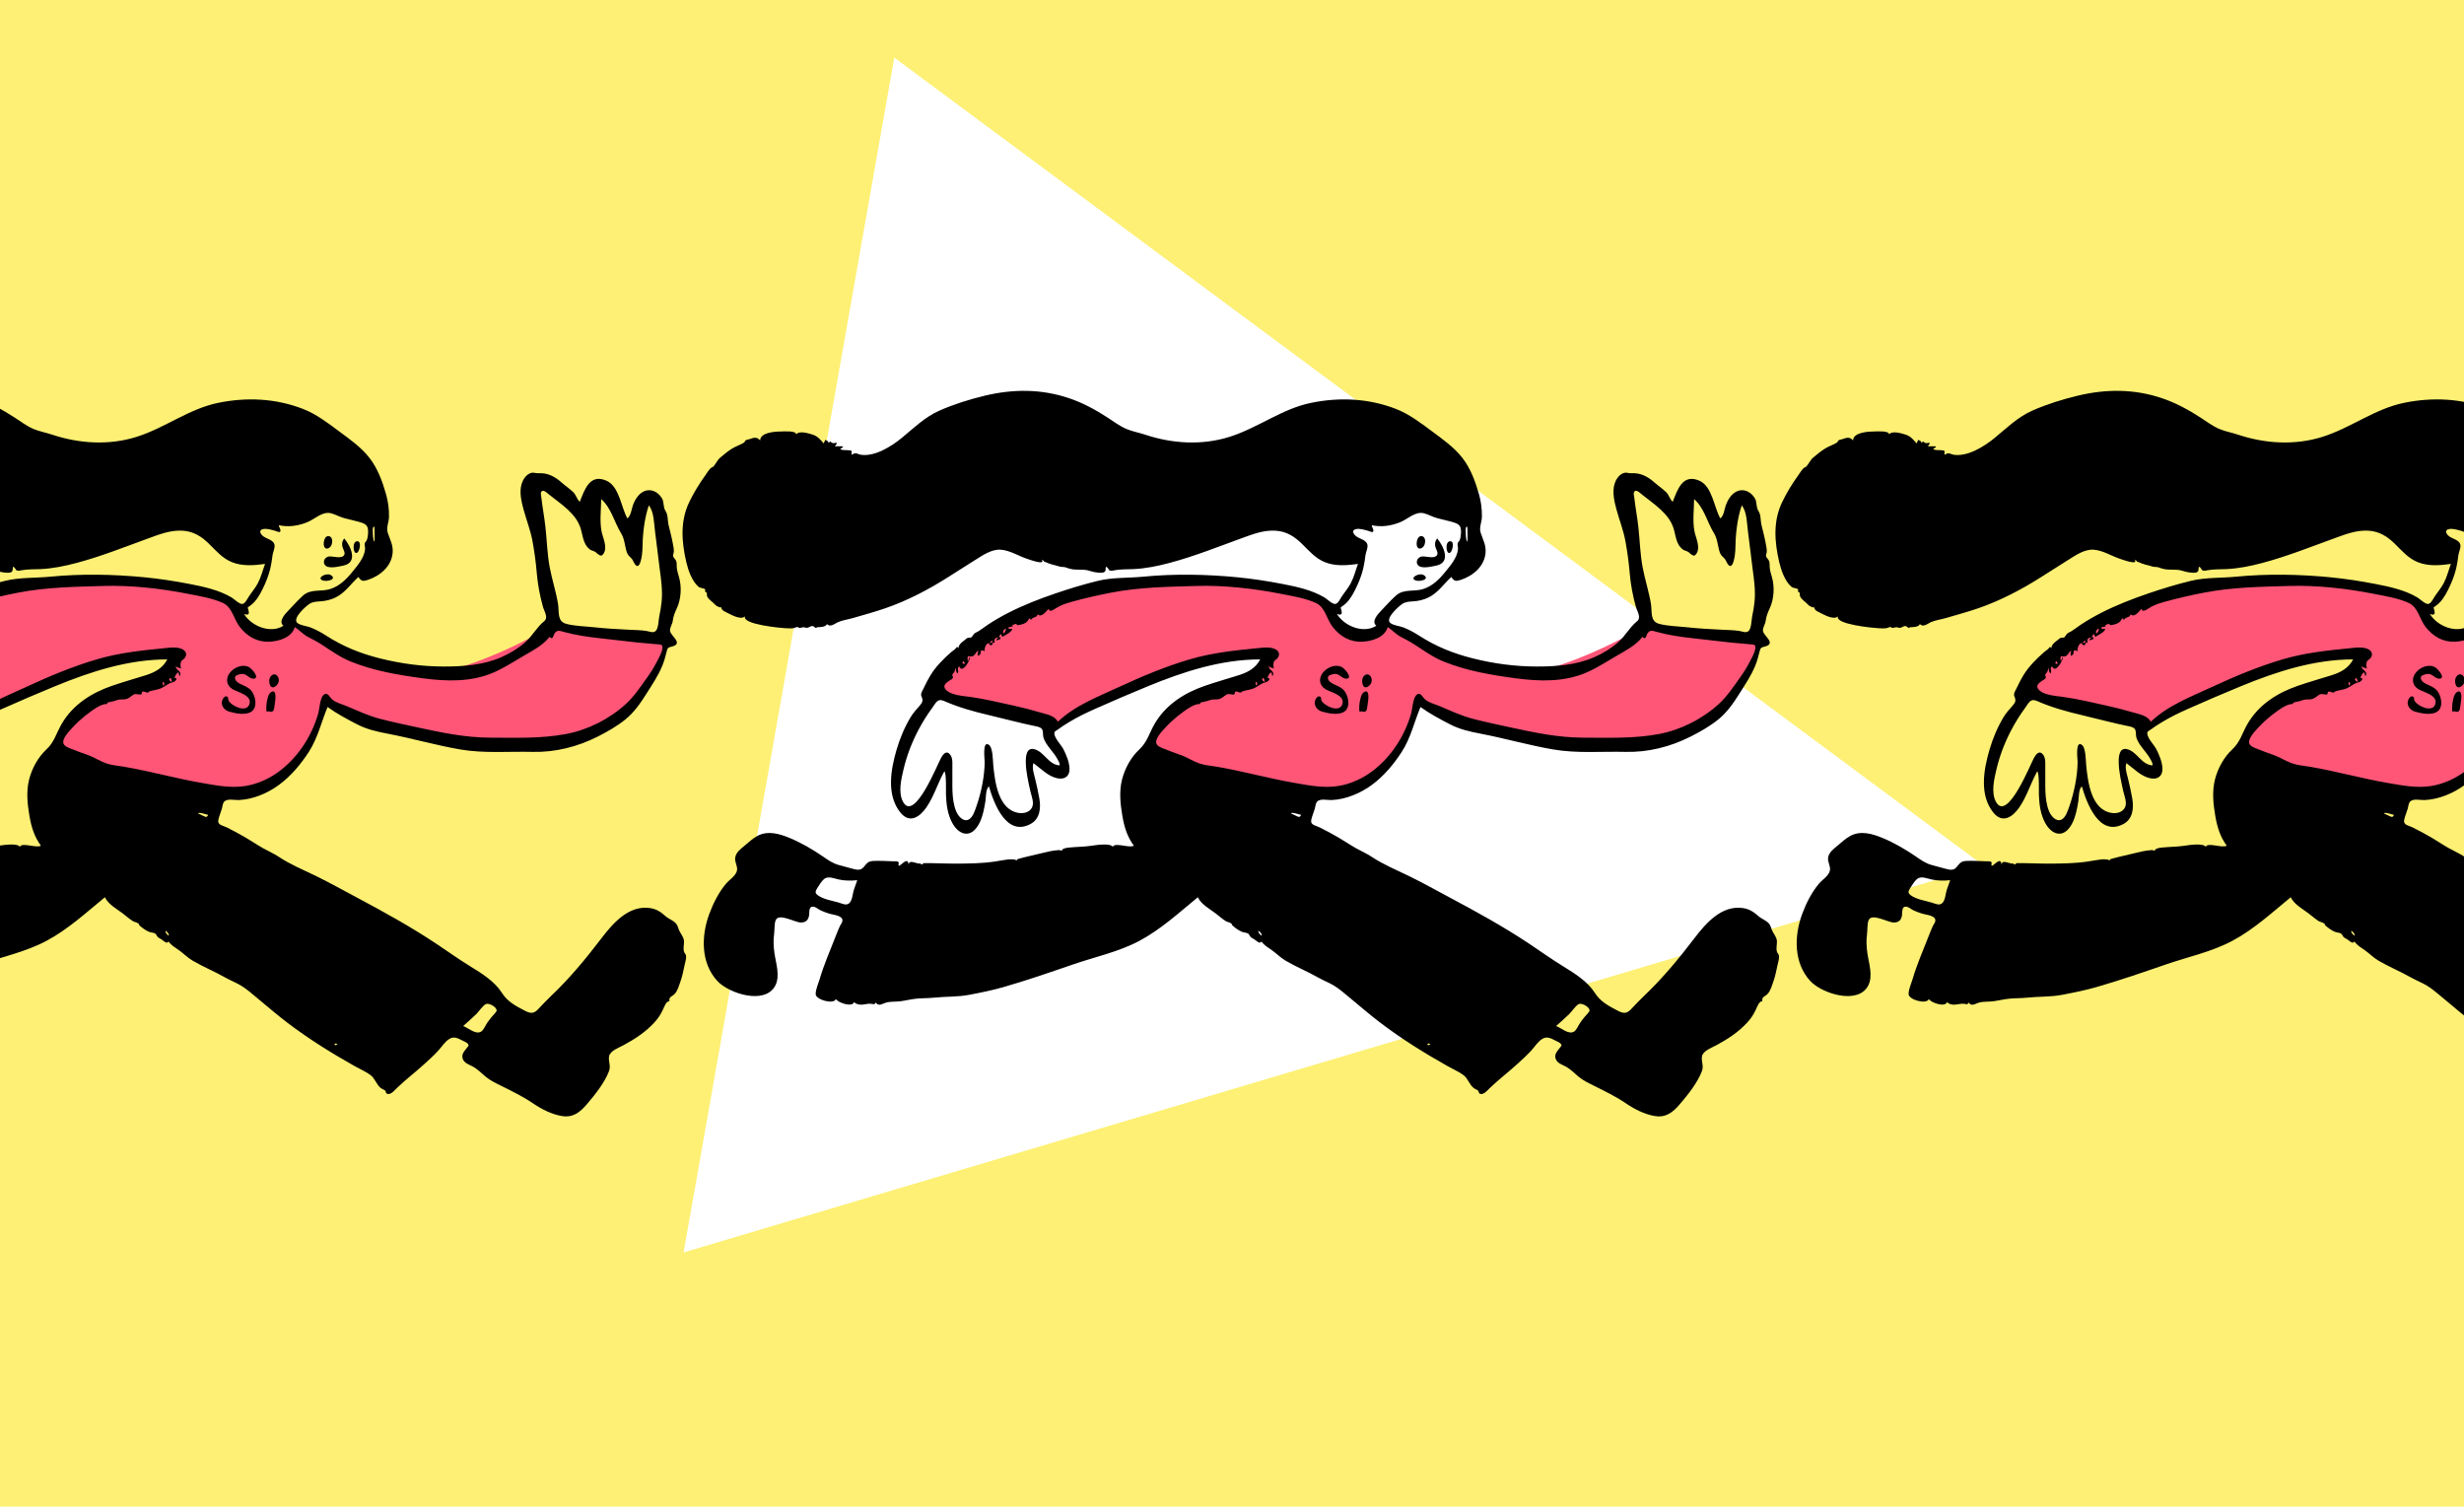
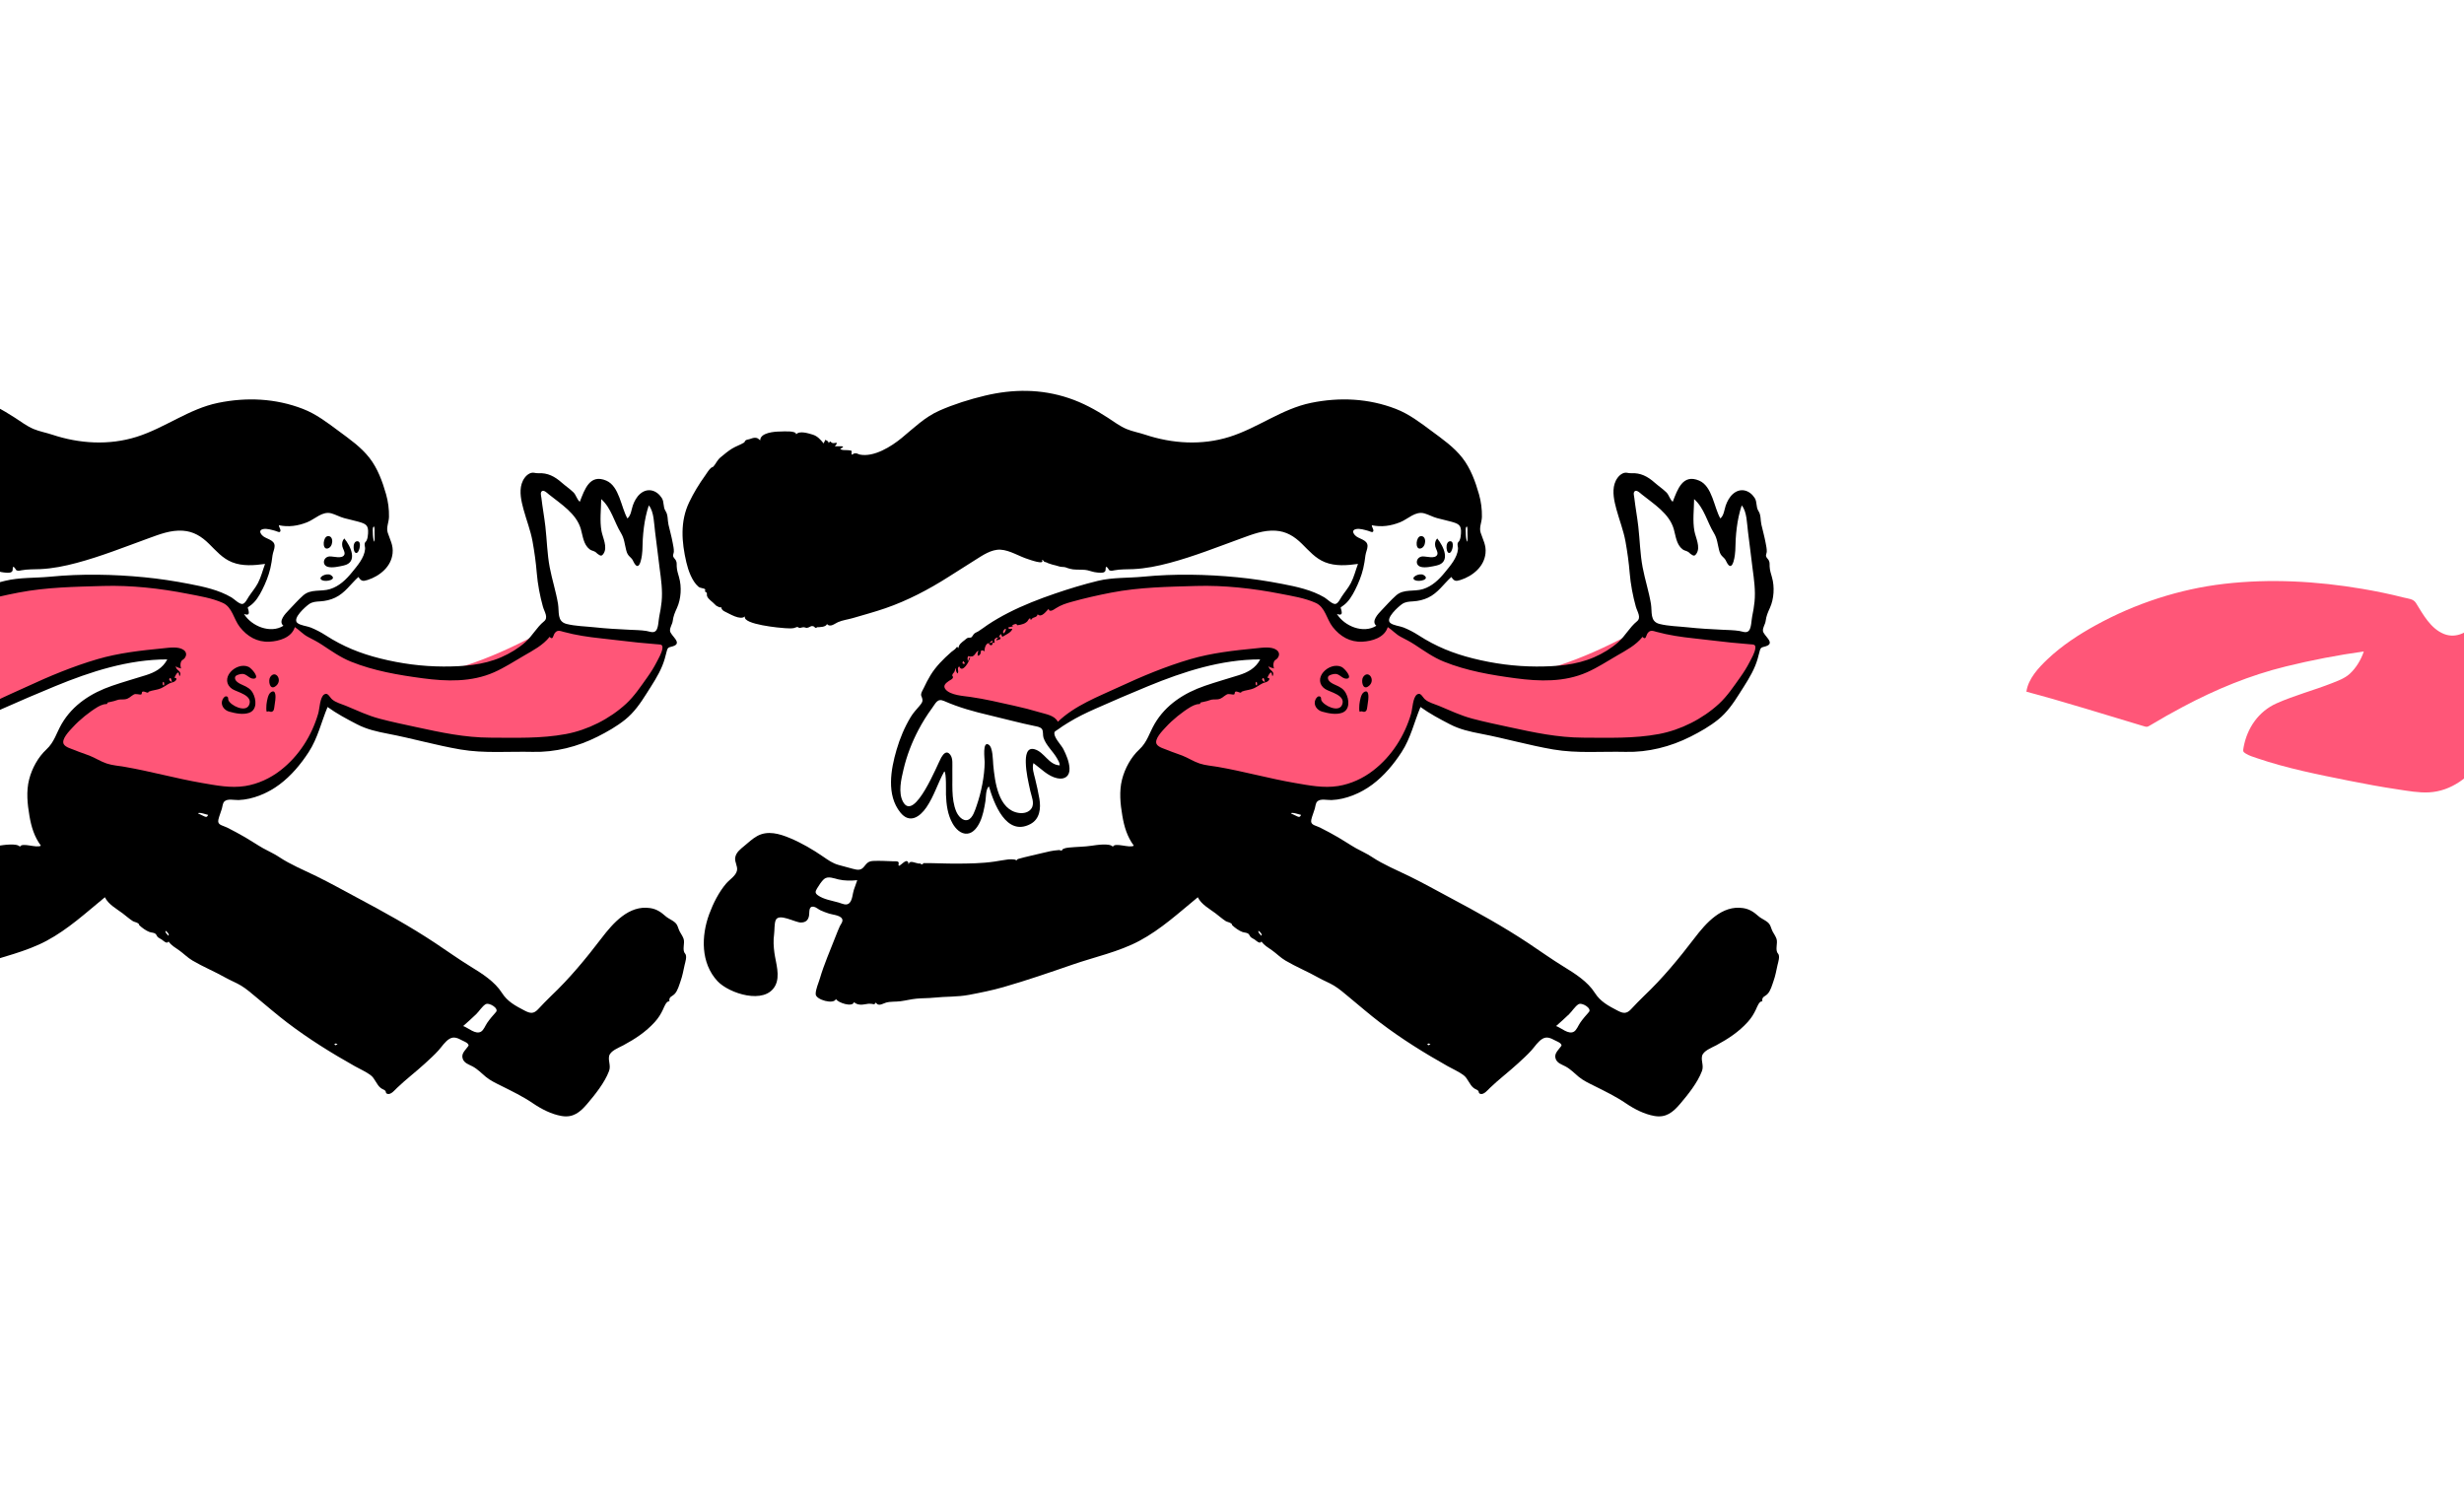
<svg xmlns="http://www.w3.org/2000/svg" width="3871px" height="2367px" viewBox="0 0 3871 2367" version="1.1">
  <title>composition-13</title>
  <desc>Created with Sketch.</desc>
  <g id="composition-13" stroke="none" stroke-width="1" fill="none" fill-rule="evenodd">
-     <rect fill="#FDF074" x="0" y="0" width="3871" height="2367" />
    <polygon id="Triangle" fill="#FFFFFF" transform="translate(2178, 1194.5) rotate(100) translate(-2178, -1194.5) " points="2178 241.5 3131 2147.5 1225 2147.5" />
    <g id="Characters" transform="translate(-734, 469)">
      <g id="Character/running" transform="translate(1717, 0)">
-         <path d="M483.526,617.642 C544.74,633.961 605.291,653.149 665.992,671.261 C672.821,673.299 672.803,673.641 678.91,669.963 C695.522,659.96 712.451,650.459 729.574,641.356 C781.22,613.902 834.31,591.934 891.177,577.958 C931.485,568.051 972.466,560.196 1013.578,554.426 C1009.397,567.287 1001.284,580.695 991.26,589.753 C983.488,596.774 972.892,600.611 963.286,604.376 C934.736,615.571 904.843,623.401 876.782,635.845 C848.161,648.538 830.079,674.925 824.645,705.541 C823.628,711.267 823.689,712.139 828.391,715.029 C833.66,718.269 840.065,720.166 845.875,722.144 C892.525,738.028 941.718,747.81 989.956,757.45 C1015.562,762.569 1041.263,767.325 1067.096,771.159 C1083.126,773.539 1100.068,776.731 1116.35,775.781 C1186.129,771.711 1227.488,688.679 1247.917,632.517 C1310.967,666.661 1383.3,688.483 1453.919,699.013 C1539.553,711.78 1647.424,712.481 1715.11,649.397 C1747.349,619.351 1767.145,578.668 1781.689,537.693 C1734.248,533.627 1687.018,526.513 1639.968,519.317 C1631.753,518.061 1623.542,516.781 1615.332,515.48 C1612.031,514.956 1606.957,513.102 1603.58,513.595 C1598.452,514.338 1591.831,519.898 1587.292,522.361 C1552.477,541.25 1516.486,558.571 1479.139,571.863 C1459.127,578.984 1438.349,585.283 1417.13,587.392 C1394.369,589.656 1371.062,585.003 1349.081,579.447 C1293.938,565.51 1236.252,541.928 1190.262,507.944 C1179.075,523.891 1158.881,534.694 1139.624,526.998 C1118.536,518.57 1106.811,496.467 1095.511,478.288 C1091.397,471.669 1083.638,471.623 1075.983,469.671 C1054.6,464.217 1032.955,459.772 1011.205,456.083 C939.776,443.97 866.331,439.861 794.24,448.216 C723.894,456.371 654.638,479.056 592.61,513.154 C565.628,527.987 539.356,545.175 516.936,566.41 C502.775,579.821 486.228,597.372 483.526,617.642" id="Accent" fill="#FF5678" />
+         <path d="M483.526,617.642 C544.74,633.961 605.291,653.149 665.992,671.261 C695.522,659.96 712.451,650.459 729.574,641.356 C781.22,613.902 834.31,591.934 891.177,577.958 C931.485,568.051 972.466,560.196 1013.578,554.426 C1009.397,567.287 1001.284,580.695 991.26,589.753 C983.488,596.774 972.892,600.611 963.286,604.376 C934.736,615.571 904.843,623.401 876.782,635.845 C848.161,648.538 830.079,674.925 824.645,705.541 C823.628,711.267 823.689,712.139 828.391,715.029 C833.66,718.269 840.065,720.166 845.875,722.144 C892.525,738.028 941.718,747.81 989.956,757.45 C1015.562,762.569 1041.263,767.325 1067.096,771.159 C1083.126,773.539 1100.068,776.731 1116.35,775.781 C1186.129,771.711 1227.488,688.679 1247.917,632.517 C1310.967,666.661 1383.3,688.483 1453.919,699.013 C1539.553,711.78 1647.424,712.481 1715.11,649.397 C1747.349,619.351 1767.145,578.668 1781.689,537.693 C1734.248,533.627 1687.018,526.513 1639.968,519.317 C1631.753,518.061 1623.542,516.781 1615.332,515.48 C1612.031,514.956 1606.957,513.102 1603.58,513.595 C1598.452,514.338 1591.831,519.898 1587.292,522.361 C1552.477,541.25 1516.486,558.571 1479.139,571.863 C1459.127,578.984 1438.349,585.283 1417.13,587.392 C1394.369,589.656 1371.062,585.003 1349.081,579.447 C1293.938,565.51 1236.252,541.928 1190.262,507.944 C1179.075,523.891 1158.881,534.694 1139.624,526.998 C1118.536,518.57 1106.811,496.467 1095.511,478.288 C1091.397,471.669 1083.638,471.623 1075.983,469.671 C1054.6,464.217 1032.955,459.772 1011.205,456.083 C939.776,443.97 866.331,439.861 794.24,448.216 C723.894,456.371 654.638,479.056 592.61,513.154 C565.628,527.987 539.356,545.175 516.936,566.41 C502.775,579.821 486.228,597.372 483.526,617.642" id="Accent" fill="#FF5678" />
        <path d="M696.032,156.412 C718.111,163.801 738.028,174.657 757.485,187.299 C766.967,193.458 776.452,200.667 786.93,205.029 C796.233,208.898 806.388,210.659 815.941,213.838 C858.746,228.084 905.191,230.949 948.719,217.254 C993.089,203.292 1030.75,173.309 1076.636,163.905 C1121.387,154.733 1166.897,156.762 1209.869,173.371 C1230.742,181.438 1248.343,194.994 1266.155,208.195 C1283.224,220.846 1301.133,233.324 1314.345,250.211 C1327.323,266.796 1334.814,287.435 1340.531,307.504 C1343.829,319.078 1345.35,331.029 1345.112,343.068 C1344.949,351.491 1340.492,359.627 1343.113,367.769 C1346.79,379.187 1352.142,387.58 1350.762,400.292 C1349.648,410.529 1344.993,419.351 1337.718,426.538 C1330.252,433.91 1321.319,438.973 1311.367,442.171 C1303.841,444.589 1301.462,443.978 1297.086,437.418 C1284.839,448.503 1276.09,462.511 1260.745,469.833 C1253.127,473.47 1245.325,475.221 1236.931,475.755 C1230.573,476.158 1224.74,476.342 1219.369,480.208 C1213.732,484.267 1193.125,502.371 1201.009,509.492 C1205.608,513.645 1216.336,514.469 1222.185,516.856 C1230.37,520.196 1238.241,524.292 1245.669,529.087 C1272.841,546.629 1299.889,557.573 1331.31,565.425 C1363.932,573.576 1396.823,577.986 1430.479,578.107 C1461.05,578.219 1493.081,575.896 1521.43,563.523 C1535.038,557.584 1548.172,549.708 1559.304,539.847 C1570.412,530.007 1577.23,516.325 1588.644,507.168 C1596.032,501.24 1589.198,492.115 1586.916,483.979 C1582.274,467.427 1578.722,448.585 1577.312,431.47 C1575.943,414.844 1573.656,398.267 1570.701,381.816 C1567.571,364.376 1561.046,348.142 1556.438,331.109 C1553.04,318.55 1549.621,303.809 1553.56,290.984 C1555.515,284.621 1559.848,277.898 1566.008,274.862 C1571.517,272.146 1574.913,274.741 1579.849,274.449 C1594.332,273.598 1605.513,279.501 1616.441,289.16 C1622.346,294.379 1629.187,298.949 1634.811,304.415 C1639.187,308.666 1640.223,315.525 1644.887,319.294 C1652.544,299.758 1660.566,274.923 1686.537,286.096 C1707.082,294.937 1709.725,328.155 1719.692,345.472 C1725.295,340.861 1725.924,331.775 1728.104,325.347 C1730.36,318.695 1734.159,311.669 1739.516,306.963 C1751.218,296.685 1765.492,300.812 1773.547,313.124 C1777.852,319.706 1775.29,327.262 1779.564,333.763 C1783.804,340.209 1782.48,347.741 1784.211,355.249 C1786.406,364.764 1789.058,374.141 1790.827,383.765 C1791.645,388.214 1792.833,393.23 1792.627,397.797 C1792.54,399.689 1791.007,402.945 1791.479,404.814 C1792.095,407.259 1795,409.458 1796.064,411.877 C1797.498,415.127 1796.966,417.49 1797.128,420.843 C1797.424,426.878 1799.038,431.829 1800.771,437.79 C1805.138,452.804 1804.031,471.808 1797.565,486.026 C1794.212,493.396 1791.861,498.756 1790.864,506.643 C1790.22,511.736 1786.382,516.375 1786.612,521.849 C1786.934,529.466 1807.318,541.213 1791.227,546.267 C1784.505,548.377 1783.066,547.275 1781.23,554.95 C1779.407,562.569 1777.343,569.982 1774.354,577.241 C1768.016,592.645 1758.64,606.437 1749.795,620.466 C1740.221,635.65 1730.168,650.324 1716.022,661.647 C1702.903,672.147 1687.868,680.688 1672.895,688.246 C1641.348,704.169 1606.248,713.058 1570.829,712.198 C1533.058,711.277 1494.747,714.845 1457.318,708.433 C1418.994,701.866 1381.604,690.996 1343.438,683.706 C1326.293,680.43 1310.311,676.858 1294.713,668.77 C1278.884,660.567 1263.094,652.189 1248.613,641.729 C1238.637,665.63 1233.266,690.544 1218.963,712.532 C1206.48,731.722 1191.423,749.765 1172.994,763.525 C1154.993,776.97 1131.471,787.025 1108.804,787.889 C1101.887,788.152 1091.253,785.117 1086.29,790.327 C1083.806,792.934 1083.553,798.114 1082.567,801.46 C1080.891,807.157 1078.461,812.715 1077.112,818.503 C1075.066,827.279 1083.309,827.414 1090.533,830.977 C1100.219,835.755 1109.678,840.974 1119.042,846.349 C1128.609,851.844 1137.732,858.163 1147.313,863.572 C1155.541,868.215 1164.037,871.798 1171.958,877.057 C1190.677,889.492 1211.188,897.785 1231.289,907.626 C1252.809,918.165 1273.737,929.921 1294.886,941.177 C1336.773,963.476 1378.788,986.616 1418.336,1012.897 C1436.796,1025.165 1454.543,1037.938 1473.474,1049.539 C1491.131,1060.361 1511.288,1073.033 1522.529,1090.789 C1531.294,1104.637 1543.889,1111.196 1558.383,1118.743 C1566.925,1123.191 1572.209,1124.033 1579.146,1116.754 C1585.955,1109.61 1592.535,1102.506 1599.72,1095.69 C1629.174,1067.747 1654.373,1037.159 1678.935,1004.984 C1697.171,981.096 1722.175,952.415 1755.667,957.649 C1765.708,959.22 1772.375,963.89 1779.802,970.463 C1784.84,974.923 1793.944,977.84 1797.303,983.615 C1799.242,986.951 1800.055,991.226 1802.008,994.725 C1804.054,998.384 1806.594,1001.952 1807.961,1005.953 C1810.271,1012.725 1805.289,1023.482 1810.258,1028.997 C1813.896,1033.035 1810.513,1042.546 1809.52,1047.108 C1807.686,1055.55 1806.128,1064.115 1803.226,1072.267 C1800.94,1078.681 1798.696,1087.474 1793.882,1092.481 C1789.588,1096.949 1784.552,1096.51 1785.673,1104.246 C1781.025,1102.699 1777.03,1113.824 1775.719,1116.629 C1772.197,1124.165 1768.351,1130.358 1762.678,1136.606 C1748.337,1152.397 1731.918,1163.082 1713.318,1173.12 C1706.533,1176.781 1692.464,1181.876 1690.887,1190.339 C1689.375,1198.468 1694.015,1205.068 1690.753,1213.751 C1683.97,1231.814 1668.721,1250.859 1656.275,1265.432 C1645.081,1278.54 1634.223,1287.301 1616.272,1284.222 C1600.369,1281.498 1584.634,1273.384 1571.4,1264.387 C1555.461,1253.55 1538.574,1245.4 1521.359,1236.797 C1512.888,1232.566 1504.411,1228.657 1497.068,1222.576 C1490.244,1216.923 1484.323,1210.557 1476.413,1206.359 C1470.777,1203.367 1463.418,1201.249 1461.069,1194.591 C1458.508,1187.331 1463.186,1182.8 1467.166,1177.596 C1469.838,1174.102 1471.315,1173.561 1469.009,1170.755 C1467.166,1168.517 1462.109,1166.618 1459.568,1165.255 C1453.421,1161.957 1447.278,1159.073 1440.708,1162.697 C1433.378,1166.739 1428.368,1175.097 1422.876,1181.171 C1416.295,1188.445 1408.903,1195.075 1401.686,1201.709 C1387.371,1214.871 1371.686,1226.664 1357.703,1240.135 C1354.504,1243.214 1348.207,1251.023 1342.931,1249.545 C1339.034,1248.455 1341.084,1246.142 1339.075,1244.361 C1336.914,1242.446 1335.078,1242.422 1332.311,1240.349 C1325.428,1235.196 1323.326,1225.314 1316.106,1219.98 C1308.687,1214.497 1299.524,1210.555 1291.49,1206.043 C1254.817,1185.442 1219.094,1163.223 1185.574,1137.758 C1168.767,1124.991 1152.891,1111.135 1136.61,1097.722 C1128.948,1091.41 1121.175,1084.491 1112.654,1079.362 C1104.88,1074.684 1096.242,1071.415 1088.323,1066.927 C1071.358,1057.312 1053.208,1049.953 1036.413,1040.028 C1028.517,1035.361 1022.664,1029.092 1015.319,1023.893 C1008.888,1019.344 1003.534,1016.648 998.748,1010.021 C996.474,1015.026 990.234,1008.496 987.982,1006.964 C986.207,1005.754 983.935,1004.901 982.29,1003.519 C980.635,1002.128 979.635,999.033 978.377,998.066 C975.595,995.924 972.363,996.413 968.626,995.072 C963.633,993.282 957.047,988.511 953.208,984.867 C950.551,982.347 954.886,984.329 950.396,981.239 C948.308,979.8 944.724,979.413 942.377,977.889 C936.805,974.274 931.688,969.632 926.367,965.642 C916.728,958.418 904.261,951.842 898.79,940.578 C869.399,964.705 841.016,990.889 807.265,1008.945 C774.666,1026.385 736.96,1034.303 702.153,1046.337 C666.338,1058.716 630.167,1071.16 593.751,1081.654 C576.047,1086.754 557.791,1090.417 539.697,1093.864 C521.136,1097.4 502.831,1096.346 484.207,1098.345 C475.051,1099.327 465.884,1099.009 456.732,1099.896 C448.303,1100.712 440.129,1102.852 431.76,1103.966 C424.382,1104.947 416.061,1104.118 408.965,1106.124 C403.76,1107.595 396.884,1112.812 393.071,1106.024 C390.278,1110.205 389.391,1108.231 385.753,1107.965 C381.873,1107.679 380.705,1107.846 376.908,1108.573 C370.731,1109.752 363.915,1110.207 358.672,1105.356 C356.273,1114.049 333.027,1106.145 330.254,1100.4 C327.131,1109.601 298.893,1101.662 298.484,1093.026 C298.14,1085.715 302.996,1075.202 305.001,1068.334 C308.272,1057.124 312.327,1046.16 316.563,1035.285 C321.046,1023.785 325.641,1012.323 330.252,1000.872 C332.277,995.84 334.191,990.729 336.503,985.821 C337.637,983.413 340.589,979.821 340.54,977.039 C340.397,968.914 325.829,968.336 319.669,966.309 C315.01,964.775 310.281,963.158 305.856,961.032 C302.644,959.489 298.791,955.945 295.237,955.455 C287.093,954.328 288.937,963.542 288.052,969.204 C286.916,976.489 282.9,980.235 275.182,980.289 C266.166,980.351 240.453,964.85 235.603,976.665 C233.328,982.201 233.946,992.817 233.113,998.765 C231.744,1008.515 232.287,1018.211 233.622,1027.934 C235.815,1043.942 243.052,1064.192 234.906,1079.536 C218.641,1110.183 162.244,1091.713 144.242,1072.425 C117.732,1044.016 118.506,1001.442 131.209,967.047 C137.385,950.319 146.333,932.394 158.029,918.789 C163.226,912.745 173.111,906.912 174.826,898.607 C176.25,891.718 170.894,885.37 172.021,878.311 C173.36,869.931 180.452,864.849 186.529,859.766 C192.857,854.476 199.013,848.711 206.223,844.613 C222.908,835.136 241.83,840.857 258.418,847.816 C276.557,855.426 293.933,865.632 310.136,876.741 C318.157,882.239 324.959,887.187 334.47,889.848 C341.762,891.889 349.129,893.893 356.455,895.808 C363.368,897.616 369.195,898.96 374.047,892.986 C379.387,886.412 381.155,883.755 390.397,883.472 C400.239,883.173 410.089,883.721 419.922,884.097 C421.999,884.177 426.716,883.53 428.354,885.261 C429.814,886.802 427.7,890.019 429.059,890.997 C431.205,892.536 443.398,875.317 444.442,889.256 C445.108,882.49 452.21,885.766 456.17,886.657 C457.611,886.98 459.049,887.364 460.475,887.68 C462.023,887.163 463.31,887.559 464.327,888.864 C465.954,889.212 467.055,888.591 467.63,887.005 C484.837,886.756 502.195,887.839 519.445,887.748 C539.394,887.642 559.456,887.447 579.216,884.56 C586.537,883.489 593.861,882.012 601.194,881.114 C604.555,880.705 607.374,881.062 610.653,881.28 C611.849,881.507 612.933,882.001 613.908,882.767 C614.408,881.782 615.154,881.036 616.143,880.529 C628.694,876.855 641.604,874.363 654.357,871.156 C663.285,868.911 670.769,867.178 679.656,866.545 L681.34,866.439 L684.911,867.491 C685.433,866.218 686.283,865.225 687.461,864.513 C690.358,863.327 692.819,862.867 695.941,862.549 C708.371,861.281 720.566,861.411 732.314,859.595 C738.502,858.637 761.11,855.133 765.28,861.266 C768.477,853.798 791.498,863.966 798.24,859.554 C787.778,845.29 783.22,830.027 780.259,812.778 C777.032,793.988 775.005,774.222 779.777,755.506 C784.174,738.261 793.754,720.561 806.847,708.429 C819.509,696.695 822.479,682.659 830.928,668.179 C848.529,638.006 877.53,619.573 909.837,608.442 C927.431,602.38 945.317,597.336 963.064,591.766 C977.477,587.242 989.546,580.768 996.836,566.929 C935.462,566.929 876.734,585.959 820.537,609.042 C792.582,620.523 764.751,632.471 737.14,644.759 C723.086,651.012 709.187,657.7 696.075,665.775 L692.452,668.006 C688.226,670.62 684.027,673.294 680.086,676.308 C679.147,677.027 674.02,680.017 673.718,681.015 C671.375,688.78 684.284,701.267 687.635,707.927 C692.198,716.996 696.667,727.602 697.228,737.826 C697.896,750.055 690.096,756.174 678.076,753.664 C663.376,750.594 652.246,738.347 640.574,729.831 C637.97,737.646 641.333,746.635 643.156,754.251 C645.655,764.697 648.14,775.3 649.918,785.898 C652.431,800.878 650.645,817.783 635.737,825.633 C597.746,845.634 578.378,792.863 570.663,766.502 C565.448,770.261 566.056,784.037 565.097,789.797 C563.253,800.88 561.139,812.78 556.216,822.958 C552.444,830.752 546.035,839.853 536.602,840.693 C526.371,841.604 518.125,832.81 513.542,824.694 C505.623,810.675 503.756,795.044 503.131,779.329 C502.991,775.867 503.995,743.811 500.495,742.898 C490.203,761.333 484.462,781.832 472.371,799.413 C461.775,814.821 445.831,825.271 431.505,807.457 C409.319,779.868 416.418,740 425.507,708.961 C430.792,690.911 437.986,673.68 447.685,657.54 C451.706,650.845 456.573,645.821 461.567,639.919 C465.685,635.052 467.269,632.767 465.493,627.157 C464.459,623.887 463.481,623.768 464.403,620.151 C465.067,617.558 467.057,614.365 468.194,611.956 C471.445,605.071 474.857,598.277 478.839,591.78 C487.352,577.903 498.943,566.36 511.123,555.654 L512.347,554.582 L512.288,554.636 C511.504,555.359 517.203,551.018 517.085,551.008 L517.054,551.02 L517.204,550.93 C519.306,549.556 520.106,545.041 522.498,549.071 L522.672,549.374 C523.046,543.443 528.041,540.072 532.326,536.749 C533.922,535.511 535.518,533.791 537.456,533.051 C538.804,532.536 541.94,533.042 542.916,532.322 C544.815,530.926 545.743,528.159 547.547,526.514 C549.355,524.868 551.851,524.098 553.908,522.843 C558.95,519.766 563.583,515.999 568.502,512.72 C578.95,505.751 589.86,499.472 601.038,493.751 C624.554,481.712 649.513,472.025 674.49,463.482 C696.503,455.952 719.319,448.976 741.929,443.491 C765.136,437.859 789.526,439.261 813.228,436.946 C861.535,432.225 912.526,433.177 960.811,437.889 C984.476,440.198 1008.006,443.809 1031.345,448.323 C1053.981,452.7 1077.525,457.681 1097.632,469.513 C1101.917,472.034 1109.657,480.121 1114.681,479.823 C1118.91,479.574 1122.58,471.774 1124.566,468.701 C1129.288,461.401 1135.223,454.693 1139.234,447.001 C1144.172,437.528 1146.702,426.88 1150.418,416.912 C1133.19,419.286 1115.096,420.826 1098.56,414.227 C1083.586,408.251 1073.495,396.309 1062.31,385.282 C1050.528,373.667 1037.909,365.796 1021.055,364.729 C1001.936,363.517 984.693,370.376 967.107,376.768 C929.951,390.274 892.803,405.113 854.565,415.3 C835.877,420.279 816.663,424.21 797.299,425.095 C787.44,425.543 777.462,425.1 767.71,426.921 C763.667,427.674 762.455,428.304 759.258,426.519 C759.691,426.763 755.188,419.277 754.295,422.191 C753.434,424.998 754.842,427.192 752.382,429.308 C749.492,431.792 743.22,430.583 739.872,430.297 C734.858,429.869 730.862,428.168 726.033,427.036 C718.57,425.286 710.206,426.439 702.601,425.483 C699.068,425.039 696.503,424.148 693.325,423.17 C689.994,422.146 692.14,422.276 688.708,421.839 C685.67,421.452 683.949,421.852 680.27,420.657 C676.98,419.588 673.94,418.851 670.575,418.067 C667.493,417.351 665.007,416.062 662.141,415.224 C665.742,416.278 657.516,413.019 657.873,413.886 L657.905,413.942 L657.875,413.912 C656.983,412.906 655.948,410.884 654.18,410.57 L653.816,410.531 C659.634,419.459 634.059,410.025 632.365,409.51 C618.232,405.211 603.755,395.454 588.986,394.556 C574.569,393.678 560.585,403.501 548.977,410.786 C534.96,419.584 521.006,428.455 507.042,437.342 C476.176,456.985 442.753,474.556 408.114,486.494 C391.265,492.301 374.001,496.958 356.911,501.988 C349.205,504.254 340.791,505.186 333.428,508.438 C328.451,510.635 321.278,517.212 316.249,511.386 C314.224,516.483 304.389,516.222 300.219,516.381 C299.578,516.405 300.608,517.626 299.14,517.524 C296.979,517.372 296.401,515.274 294.699,514.835 C291.242,513.947 290.883,515.278 287.457,516.6 C283.006,518.316 283.855,516.83 279.919,516.425 C277.667,516.193 275.281,517.429 273.025,517.5 C272.108,517.53 270.905,516.003 269.578,516.025 C268.303,516.05 265.312,517.572 263.623,517.825 C259.394,518.461 254.417,518.039 250.153,517.849 C244.05,517.576 182.933,512.128 187.318,499.355 C179.964,506.138 162.906,495.051 155.24,491.529 C152.385,490.218 152.201,488.945 150.592,487.467 C151.036,485.691 150.276,484.899 148.31,485.089 C147.89,485.04 147.467,484.994 147.049,484.945 C143.681,483.229 142.481,483.268 139.799,480.258 C136.223,476.24 129.639,472.607 127.785,467.371 C127.288,465.966 127.816,463.539 127.311,462.435 C126.663,461.018 124.96,461.182 124.565,460.033 C124.428,459.631 125.086,456.997 125.038,456.954 C121.945,454.366 117.585,455.593 114.002,452.486 C104.098,443.894 98.122,426.66 95.273,414.422 C87.821,382.415 85.276,350.23 99.74,319.955 C106.771,305.235 115.378,291.235 124.882,277.991 C127.511,274.328 130.266,269.492 133.621,266.4 C135.127,265.011 137.099,264.727 137.833,263.896 C141.754,259.461 143.787,253.759 149.041,249.444 C154.89,244.637 160.657,239.697 167.118,235.722 C173.048,232.072 180.431,229.716 185.867,226.303 C187.359,225.366 186.846,223.888 188.466,222.774 C190.182,221.593 192.403,221.502 194.348,220.928 C196.656,220.249 199.519,218.998 201.914,218.791 C206.387,218.403 207.888,219.684 211.262,222.859 C211.262,210.638 233.773,208.937 242.879,208.915 C247.08,208.904 268.193,207.02 267.787,213.453 C272.597,207.098 287.219,211.826 293.58,213.732 C301.212,216.017 306.04,221.608 310.937,227.58 C311.845,225.687 312.754,223.793 313.664,221.9 C315.053,222.871 319.751,224.484 318.237,227.045 C323.737,222.194 320.636,226.189 325.347,227.052 C327.417,227.431 329.201,226.667 331.379,226.409 C331.559,229.283 330.311,230.215 328.531,232.219 C332.798,232.299 349.194,230.596 337.059,235.956 C338.681,238.857 346.377,237.838 349.083,238.228 C350.517,238.435 354.089,238.509 354.945,239.558 C355.508,240.248 354.517,242.155 354.643,242.324 C355.8,243.892 353.397,244.697 355.771,245.15 C356.355,245.262 358.201,243.408 358.62,243.416 C361.698,243.464 359.539,242.852 362.803,243.323 C363.954,243.488 366.163,244.801 367.642,245.104 C389.934,249.665 417.182,232.507 433.376,219.224 C452.729,203.354 469.576,186.389 492.842,176.087 C515.35,166.123 540.424,158.266 564.345,152.567 C608.581,142.028 652.511,141.844 696.032,156.412 Z M1259.13,1171.962 C1259.848,1172.343 1260.562,1172.724 1261.278,1173.103 C1262.298,1172.587 1263.319,1172.072 1264.338,1171.555 C1261.414,1170.168 1261.213,1169.56 1259.13,1171.962 Z M1496.689,1108.75 C1491.327,1112.134 1486.724,1119.773 1482.029,1124.332 C1475.44,1130.732 1468.549,1136.816 1461.672,1142.901 C1469.602,1145.651 1481.105,1156.781 1489.684,1151.738 C1493.934,1149.241 1496.618,1141.897 1499.307,1138.002 C1503.47,1131.97 1508.335,1126.309 1513.226,1120.863 C1518.268,1115.25 1502.309,1105.202 1496.689,1108.75 Z M993.987,993.222 C996.113,994.113 1000.766,999.241 998.607,1001.037 C996.42,998.508 993.483,996.681 993.987,993.222 Z M311.512,912.072 C307.631,915.424 303.254,922.424 300.552,926.833 C297.508,931.799 297.4,934.301 302.049,937.615 C311.034,944.02 324.086,945.9 334.507,948.888 C340.07,950.483 346.947,954.495 351.673,949.423 C356.353,944.403 356.364,935.051 358.469,928.826 C360.175,923.783 361.999,918.784 363.77,913.765 C353.948,914.753 344.07,914.822 334.414,912.624 C327.404,911.03 317.711,906.715 311.512,912.072 Z M481.16,643.653 C473.23,654.42 466.155,665.825 459.917,677.652 C449.595,697.228 441.572,718.013 436.489,739.563 C432.887,754.829 427.623,776.293 435.849,790.939 C453.769,822.844 490.14,730.742 495.691,721.109 C498.996,715.373 504.126,709.221 509.807,716.595 C514.468,722.647 512.951,732.347 513.166,739.473 C513.81,760.655 510.853,786.021 519.324,805.951 C522.105,812.492 529.47,821.939 537.783,818.968 C545.235,816.301 548.959,803.47 551.263,796.861 C558.552,775.949 563.722,750.389 563.958,728.262 C564.005,723.816 560.015,694.428 570.302,700.93 C577.031,705.181 576.756,725.813 577.409,732.564 C579.966,758.94 585.177,803.732 617.912,808.171 C625.119,809.149 633.276,807.444 637.496,800.966 C642.741,792.917 637.466,782.094 635.629,773.634 C632.462,759.05 628.874,744.016 628.558,729.002 C628.364,719.798 629.27,704.498 642.202,708.05 C657.785,712.328 664.376,732.707 681.877,733.39 C681.894,729.288 679.623,725.945 677.698,722.519 C671.472,711.443 660.13,701.958 656.292,689.706 C655.032,685.686 656.342,679.641 653.851,676.291 C651.499,673.128 646.189,672.318 642.639,671.602 C619.002,666.829 595.765,660.368 572.238,654.866 C547.088,648.987 523.769,642.632 500.216,632.28 C489.604,627.615 487.181,635.481 481.16,643.653 Z M1045.09,808.855 C1048.56,810.502 1052.001,812.218 1055.512,813.776 C1058.566,815.136 1059.764,814.053 1060.98,811.201 C1058.776,810.746 1046.371,806.339 1045.09,808.855 Z M896.158,451.556 C851.183,452.874 807.213,453.449 762.886,461.985 C741.686,466.068 720.904,470.798 700.113,476.595 C691.331,479.044 683.588,481.597 675.93,486.481 C673.082,488.296 665.544,493.995 664.387,487.482 C660.601,491.109 653.217,502.183 647.164,496.031 C646.102,500.478 642.793,500.34 639.564,501.852 C638.428,502.384 637.809,504.193 636.347,504.849 C635.979,505.013 635.856,502.471 635.32,502.428 C633.391,502.276 631.87,506.337 630.762,507.372 C628.093,509.854 625.593,510.99 622.056,511.892 C620.52,512.405 618.944,512.734 617.332,512.879 C615.433,513.659 614.295,513.099 613.919,511.201 C611.299,511.243 609.381,512.195 606.636,513.437 C612.559,514.795 602.595,516.288 601.27,516.438 C601.107,520.863 604.89,518.059 607.333,518.976 C606.203,524.53 595.907,528.769 591.67,531.493 C590.946,529.953 590.223,528.414 589.498,526.876 C588.326,528.009 587.418,529.312 586.769,530.786 C586.332,532.571 585.064,533.189 582.966,532.638 C581.002,534.196 580.708,533.475 579.501,535.669 C578.253,537.943 581.943,542.368 576.583,540.462 C576.583,548.015 569.566,543.437 570.795,541.477 C565.487,540.964 563.222,550.677 563.817,554.466 C561.279,551.951 559.722,552.269 557.173,554.234 L556.948,554.409 L557.081,554.314 C559.042,552.988 557.025,558.414 557.201,558.35 L557.224,558.328 C551.834,565.429 552.342,557.478 554.01,553.289 C550.357,554.753 549.666,558.713 546.734,560.948 C544.125,562.937 543.39,562.013 541.146,562.311 C537.688,562.768 538.732,559.925 537.216,563.733 C536.574,565.347 537.547,568.238 537.547,569.999 C539.046,567.95 538.479,564.709 541.187,563.536 C540.378,569.473 528.828,589.869 523.972,577.849 C519.248,581.13 524.454,584.726 521.353,589.122 C519.047,586.898 518.495,583.36 518.753,580.329 C517.304,582.255 517.351,584.689 516.216,586.638 C515.034,588.67 513.795,588.833 513.224,591.042 C512.359,594.396 515.314,592.753 513.754,596.312 C512.971,598.098 509.303,599.662 507.86,600.668 C502.805,604.189 497.694,608.269 502.601,614.122 C510.284,623.282 530.528,624.331 541.4,625.871 C564.585,629.154 587.18,634.607 610.023,639.659 C623.778,642.703 637.251,646.09 650.742,650.149 C660.43,653.061 673.811,654.872 678.924,664.899 C705.929,639.088 741.939,625.621 775.267,610.141 C811.366,593.376 848.645,577.808 886.887,566.604 C920.793,556.668 955.568,552.897 990.597,549.472 C999.827,548.569 1014.06,546.257 1022.286,551.926 C1027.365,555.426 1027.6,560.725 1023.711,565.406 C1021.605,567.942 1019.333,567.284 1018.046,571.806 C1017.049,575.302 1017.596,577.949 1018.509,581.409 C1016.174,579.58 1011.992,580.67 1010.796,577.443 L1010.678,577.082 L1010.568,577.465 C1008.971,583.763 1020.113,584.634 1016.697,592.187 L1016.474,592.649 C1015.293,594.956 1015.289,587.554 1014.25,587.5 C1011.423,587.353 1009.107,593.954 1007.945,595.784 C1013.203,595.784 1011.202,599.606 1008.38,601.536 C1006.366,602.914 1002.97,603.314 1000.63,604.452 C995.964,606.727 991.861,610.063 987.074,612.233 C981.833,614.611 977.224,614.758 972.019,616.169 C971.213,616.386 968.016,617.584 967.693,617.612 C967.252,617.651 967.151,619.001 966.776,619.053 C963.449,619.523 960.934,616.435 957.713,617.693 C956.48,618.177 957.12,621.187 956.05,621.869 C954.869,622.622 951.523,621.661 950.095,621.581 C946.658,621.384 946.13,620.93 943.403,622.524 C938.716,625.261 936.33,628.961 930.012,629.632 C925.073,630.158 921.889,629.225 917.187,631.077 C912.43,632.949 907.923,633.364 903.287,634.619 C902.699,634.778 902.543,636.788 902.065,636.928 C900.53,637.381 898.697,637.036 897.231,637.486 C893.865,638.521 891.133,639.443 888.006,641.301 C874.266,649.465 859.147,661.72 848.373,673.485 C843.454,678.857 829.734,692.387 834.209,700.162 C837.078,705.151 846.988,707.575 851.929,709.682 C859.3,712.826 866.921,715.115 874.372,718.026 C883.636,721.648 892.04,727.275 901.49,730.428 C910.611,733.472 920.369,734.072 929.791,735.697 C970.555,742.725 1010.491,754.028 1051.279,761.038 C1073.647,764.883 1096.484,769.471 1119.204,765.848 C1139.227,762.653 1158.4,753.799 1174.393,741.429 C1203.495,718.921 1223.775,686.961 1233.974,651.804 C1236.08,644.542 1236.522,626.374 1243.318,621.931 C1248.979,618.231 1251.949,626.386 1255.623,629.608 C1261.591,634.842 1270.338,636.866 1277.518,639.852 C1295.295,647.243 1311.446,655.045 1330.232,660.044 C1349.28,665.111 1368.593,669.084 1387.849,673.262 C1426.883,681.731 1464.143,689.741 1504.264,689.871 C1543.966,689.998 1583.818,691.491 1623.079,684.18 C1657.423,677.786 1691.965,660.318 1717.639,636.601 C1730.603,624.625 1740.602,609.5 1750.796,595.203 C1756.265,587.536 1761.346,579.587 1765.617,571.185 C1768.756,565.01 1774.153,556.069 1774.706,549.067 C1775.197,542.81 1771.538,543.699 1765.286,543.06 C1755.668,542.078 1746.01,541.455 1736.388,540.466 C1716.978,538.476 1697.636,535.938 1678.236,533.876 C1658.438,531.772 1638.77,528.918 1619.538,523.675 C1613.787,522.107 1609.538,520.131 1605.478,525.716 C1602.861,529.312 1602.909,537.517 1597.447,531.493 C1586.946,544.748 1571.591,552.685 1557.243,561.004 C1541.719,570.004 1526.632,579.909 1510.174,587.177 C1474.722,602.84 1435.654,601.598 1398.028,596.579 C1359.801,591.479 1321.061,584.901 1285.138,570.358 C1268.66,563.688 1254.503,553.54 1239.727,543.857 C1232.767,539.296 1225.549,535.544 1218.16,531.744 C1209.828,527.46 1204.738,521.109 1197.205,516.157 C1192.126,532.685 1172.598,538.367 1157.174,539.105 C1137.916,540.027 1122.347,530.835 1110.667,515.905 C1100.97,503.51 1099.086,484.971 1084.077,478.187 C1066.954,470.449 1046.882,467.373 1028.556,463.774 C985.515,455.323 940.016,450.268 896.158,451.556 Z M1124.47,578.622 C1129.311,580.786 1143.387,596.972 1132.218,597.208 C1125.121,597.358 1120.95,588.458 1113.11,589.806 C1109.593,590.412 1104.338,591.624 1103.473,594.337 C1101.319,601.092 1111.262,605.443 1115.56,607.319 C1122.179,610.208 1127.623,613.114 1131.236,619.724 C1136.786,629.879 1138.242,646.31 1125.261,650.852 C1115.61,654.229 1103.551,651.609 1094.027,648.954 C1086,646.715 1079.87,638.417 1083.565,630.171 C1084.612,627.836 1087.415,623.718 1090.681,625.261 C1093.275,626.488 1092.012,628.812 1092.808,630.893 C1095.998,639.23 1119.849,651.114 1125.341,638.514 C1132.038,623.149 1106.575,618.521 1098.801,613.384 C1088.754,606.744 1088.49,595.386 1096.156,586.706 C1102.874,579.1 1114.708,574.26 1124.47,578.622 Z M1166.537,630.693 C1166.135,634.313 1165.637,638.066 1165.008,641.652 C1164.465,644.77 1164.491,648.046 1160.907,649.173 C1158.545,649.917 1156.241,647.408 1153.964,649.074 C1151.442,650.923 1152.649,637.482 1152.763,636.727 C1153.509,631.714 1154.866,621.536 1159.689,618.428 C1167.846,613.166 1167.022,626.279 1166.537,630.693 Z M1166.017,609.686 C1157.361,615.165 1155.115,599.625 1158.559,594.572 C1167.109,582.025 1179.664,601.053 1166.017,609.686 Z M990.156,602.049 C992.629,603.886 991.811,602.875 991.811,607.765 C988.934,607.891 989.371,603.951 990.156,602.049 Z M999.935,597.819 C999.102,599.761 1002.847,602.09 1004.054,602.393 C1004.129,601.767 1002.3,592.314 999.935,597.819 Z M530.266,569.428 C527.964,572.763 529.265,574.807 532.925,573.495 L533.226,573.381 L530.266,569.428 Z M576.522,537.366 L574.331,538.292 C573.297,539.28 572.266,540.265 571.234,541.25 C574.245,540.665 576.336,541.117 576.522,537.366 Z M588.657,532.681 C587.148,529.605 581.965,535.706 581.85,537.134 C583.059,536.418 590.412,536.262 588.657,532.681 Z M593.522,521.813 C592.263,523.585 592.52,525.006 594.292,526.075 C595.763,524.11 596.881,521.962 597.642,519.629 C595.678,518.203 594.222,520.133 593.522,521.813 Z M1585.964,302.279 C1582.168,303.982 1584.153,309.846 1584.523,313.024 C1586.284,328.159 1589.085,343.143 1590.822,358.274 C1593.26,379.555 1593.604,401.093 1597.599,422.185 C1601.245,441.419 1607.39,460.098 1610.635,479.421 C1612.805,492.349 1608.662,507.287 1624.087,511.208 C1637.958,514.735 1653.772,514.927 1667.992,516.477 C1686.312,518.474 1704.659,519.456 1723.058,520.346 C1731.768,520.767 1740.745,520.876 1749.369,522.196 C1754.45,522.974 1760.774,526.341 1764.681,521.64 C1768.483,517.07 1768.492,505.439 1769.679,499.604 C1771.245,491.901 1772.651,484.157 1773.419,476.328 C1775.156,458.601 1772.6,441.048 1770.251,423.496 C1767.722,404.576 1765.78,385.575 1763.164,366.674 C1761.475,354.49 1761.668,334.815 1753.282,324.981 C1745.635,347.811 1743.563,372.051 1743.18,395.989 C1743.096,401.128 1739.733,430.663 1730.791,416.265 C1728.307,412.26 1728.266,409.973 1724.403,406.587 C1720.421,403.097 1719.028,400.307 1717.681,395.023 C1715.241,385.451 1714.849,377.034 1709.572,368.427 C1698.832,350.909 1694.478,329.22 1678.485,315.079 C1678.325,331.517 1675.949,349.295 1679.006,365.532 C1680.929,375.736 1688.806,390.423 1682.311,400.517 C1679.073,405.552 1677.2,404.049 1673.389,401.521 C1670.947,399.899 1671.321,399.145 1668.254,397.521 C1665.329,395.975 1663.026,396.047 1660.257,393.887 C1650.456,386.241 1649.682,372.956 1646.476,361.957 C1639.405,337.675 1614.957,322.677 1596.234,307.658 C1594.196,306.024 1589.096,300.875 1585.964,302.279 Z M1216.514,351.474 C1202.16,357.205 1187.359,359.387 1172.107,356.15 C1172.12,359.501 1176.955,364.945 1173.221,366.871 C1172.33,367.33 1167.247,365.131 1166.258,364.874 C1160.756,363.448 1153.343,360.996 1147.592,362.165 C1141.509,363.403 1141.719,367.343 1145.695,371.806 C1151.277,378.07 1165.287,378.324 1165.445,388.718 C1165.512,393.212 1162.741,398.842 1162.147,403.477 C1161.262,410.408 1160.295,417.284 1158.666,424.091 C1155.865,435.793 1151.333,446.925 1145.932,457.658 C1141.278,466.905 1135.621,476.54 1126.956,482.582 C1121.307,486.52 1123.483,484.743 1124.592,490.547 C1125.334,494.435 1125.209,497.33 1120.188,496.371 C1119.226,496.075 1118.267,495.781 1117.307,495.486 C1129.083,514.778 1158.865,526.938 1179.254,514.064 C1170.656,507.136 1182.325,495.058 1187.251,489.941 C1194.629,482.275 1202.363,473.455 1210.274,466.457 C1222.387,455.743 1238.243,460.957 1252.574,456.45 C1267.079,451.889 1277.632,441.598 1287.007,430.096 C1295.36,419.853 1306.431,407.318 1307.56,393.453 C1307.782,390.739 1306.463,387.556 1306.943,384.988 C1307.43,382.37 1309.017,382.03 1309.844,380.316 C1311.539,376.788 1311.95,373.157 1312.219,369.119 C1313.097,355.94 1308.909,353.871 1296.528,350.466 C1289.314,348.481 1282.001,346.923 1274.775,344.983 C1267.877,343.133 1261.727,339.573 1254.927,337.587 C1240.612,333.406 1229.12,346.443 1216.514,351.474 Z M1253.406,434.29 C1264.792,441.196 1246.843,445.617 1240.216,442.564 C1231.266,438.44 1247.047,430.434 1253.406,434.29 Z M1274.85,376.874 C1285.185,389.218 1296.674,414.307 1274.041,419.385 C1267.056,420.952 1256.248,423.485 1249.224,421.564 C1239.19,418.818 1241.81,405.728 1251.818,405.154 C1257.747,404.814 1271.354,409.503 1274.876,402.618 C1276.788,398.884 1272.442,392.951 1271.782,389.225 C1270.932,384.43 1271.709,380.598 1274.85,376.874 Z M657.905,413.942 L657.913,413.955 C657.95,414.006 658.008,414.067 658.088,414.138 L658.128,414.17 L658.052,414.098 L657.905,413.942 Z M1295.321,381.287 C1302.498,381.27 1298.94,396.511 1295.379,399.114 C1288.987,403.784 1286.258,381.305 1295.321,381.287 Z M1248.008,392.778 C1239.679,393.787 1241.556,373.863 1249.144,373.252 C1259.103,372.446 1257.636,391.612 1248.008,392.778 Z M1320.051,359.709 C1319.054,361.739 1319.817,381.507 1322.203,381.881 C1322.846,377.053 1322.49,372.198 1322.423,367.348 L1322.412,366.122 C1322.467,366.198 1322.861,353.981 1320.051,359.709 Z" id="Ink" fill="#000000" />
      </g>
      <g id="Character/running" transform="translate(3434, 0)">
        <path d="M483.526,617.642 C544.74,633.961 605.291,653.149 665.992,671.261 C672.821,673.299 672.803,673.641 678.91,669.963 C695.522,659.96 712.451,650.459 729.574,641.356 C781.22,613.902 834.31,591.934 891.177,577.958 C931.485,568.051 972.466,560.196 1013.578,554.426 C1009.397,567.287 1001.284,580.695 991.26,589.753 C983.488,596.774 972.892,600.611 963.286,604.376 C934.736,615.571 904.843,623.401 876.782,635.845 C848.161,648.538 830.079,674.925 824.645,705.541 C823.628,711.267 823.689,712.139 828.391,715.029 C833.66,718.269 840.065,720.166 845.875,722.144 C892.525,738.028 941.718,747.81 989.956,757.45 C1015.562,762.569 1041.263,767.325 1067.096,771.159 C1083.126,773.539 1100.068,776.731 1116.35,775.781 C1186.129,771.711 1227.488,688.679 1247.917,632.517 C1310.967,666.661 1383.3,688.483 1453.919,699.013 C1539.553,711.78 1647.424,712.481 1715.11,649.397 C1747.349,619.351 1767.145,578.668 1781.689,537.693 C1734.248,533.627 1687.018,526.513 1639.968,519.317 C1631.753,518.061 1623.542,516.781 1615.332,515.48 C1612.031,514.956 1606.957,513.102 1603.58,513.595 C1598.452,514.338 1591.831,519.898 1587.292,522.361 C1552.477,541.25 1516.486,558.571 1479.139,571.863 C1459.127,578.984 1438.349,585.283 1417.13,587.392 C1394.369,589.656 1371.062,585.003 1349.081,579.447 C1293.938,565.51 1236.252,541.928 1190.262,507.944 C1179.075,523.891 1158.881,534.694 1139.624,526.998 C1118.536,518.57 1106.811,496.467 1095.511,478.288 C1091.397,471.669 1083.638,471.623 1075.983,469.671 C1054.6,464.217 1032.955,459.772 1011.205,456.083 C939.776,443.97 866.331,439.861 794.24,448.216 C723.894,456.371 654.638,479.056 592.61,513.154 C565.628,527.987 539.356,545.175 516.936,566.41 C502.775,579.821 486.228,597.372 483.526,617.642" id="Accent" fill="#FF5678" />
-         <path d="M696.032,156.412 C718.111,163.801 738.028,174.657 757.485,187.299 C766.967,193.458 776.452,200.667 786.93,205.029 C796.233,208.898 806.388,210.659 815.941,213.838 C858.746,228.084 905.191,230.949 948.719,217.254 C993.089,203.292 1030.75,173.309 1076.636,163.905 C1121.387,154.733 1166.897,156.762 1209.869,173.371 C1230.742,181.438 1248.343,194.994 1266.155,208.195 C1283.224,220.846 1301.133,233.324 1314.345,250.211 C1327.323,266.796 1334.814,287.435 1340.531,307.504 C1343.829,319.078 1345.35,331.029 1345.112,343.068 C1344.949,351.491 1340.492,359.627 1343.113,367.769 C1346.79,379.187 1352.142,387.58 1350.762,400.292 C1349.648,410.529 1344.993,419.351 1337.718,426.538 C1330.252,433.91 1321.319,438.973 1311.367,442.171 C1303.841,444.589 1301.462,443.978 1297.086,437.418 C1284.839,448.503 1276.09,462.511 1260.745,469.833 C1253.127,473.47 1245.325,475.221 1236.931,475.755 C1230.573,476.158 1224.74,476.342 1219.369,480.208 C1213.732,484.267 1193.125,502.371 1201.009,509.492 C1205.608,513.645 1216.336,514.469 1222.185,516.856 C1230.37,520.196 1238.241,524.292 1245.669,529.087 C1272.841,546.629 1299.889,557.573 1331.31,565.425 C1363.932,573.576 1396.823,577.986 1430.479,578.107 C1461.05,578.219 1493.081,575.896 1521.43,563.523 C1535.038,557.584 1548.172,549.708 1559.304,539.847 C1570.412,530.007 1577.23,516.325 1588.644,507.168 C1596.032,501.24 1589.198,492.115 1586.916,483.979 C1582.274,467.427 1578.722,448.585 1577.312,431.47 C1575.943,414.844 1573.656,398.267 1570.701,381.816 C1567.571,364.376 1561.046,348.142 1556.438,331.109 C1553.04,318.55 1549.621,303.809 1553.56,290.984 C1555.515,284.621 1559.848,277.898 1566.008,274.862 C1571.517,272.146 1574.913,274.741 1579.849,274.449 C1594.332,273.598 1605.513,279.501 1616.441,289.16 C1622.346,294.379 1629.187,298.949 1634.811,304.415 C1639.187,308.666 1640.223,315.525 1644.887,319.294 C1652.544,299.758 1660.566,274.923 1686.537,286.096 C1707.082,294.937 1709.725,328.155 1719.692,345.472 C1725.295,340.861 1725.924,331.775 1728.104,325.347 C1730.36,318.695 1734.159,311.669 1739.516,306.963 C1751.218,296.685 1765.492,300.812 1773.547,313.124 C1777.852,319.706 1775.29,327.262 1779.564,333.763 C1783.804,340.209 1782.48,347.741 1784.211,355.249 C1786.406,364.764 1789.058,374.141 1790.827,383.765 C1791.645,388.214 1792.833,393.23 1792.627,397.797 C1792.54,399.689 1791.007,402.945 1791.479,404.814 C1792.095,407.259 1795,409.458 1796.064,411.877 C1797.498,415.127 1796.966,417.49 1797.128,420.843 C1797.424,426.878 1799.038,431.829 1800.771,437.79 C1805.138,452.804 1804.031,471.808 1797.565,486.026 C1794.212,493.396 1791.861,498.756 1790.864,506.643 C1790.22,511.736 1786.382,516.375 1786.612,521.849 C1786.934,529.466 1807.318,541.213 1791.227,546.267 C1784.505,548.377 1783.066,547.275 1781.23,554.95 C1779.407,562.569 1777.343,569.982 1774.354,577.241 C1768.016,592.645 1758.64,606.437 1749.795,620.466 C1740.221,635.65 1730.168,650.324 1716.022,661.647 C1702.903,672.147 1687.868,680.688 1672.895,688.246 C1641.348,704.169 1606.248,713.058 1570.829,712.198 C1533.058,711.277 1494.747,714.845 1457.318,708.433 C1418.994,701.866 1381.604,690.996 1343.438,683.706 C1326.293,680.43 1310.311,676.858 1294.713,668.77 C1278.884,660.567 1263.094,652.189 1248.613,641.729 C1238.637,665.63 1233.266,690.544 1218.963,712.532 C1206.48,731.722 1191.423,749.765 1172.994,763.525 C1154.993,776.97 1131.471,787.025 1108.804,787.889 C1101.887,788.152 1091.253,785.117 1086.29,790.327 C1083.806,792.934 1083.553,798.114 1082.567,801.46 C1080.891,807.157 1078.461,812.715 1077.112,818.503 C1075.066,827.279 1083.309,827.414 1090.533,830.977 C1100.219,835.755 1109.678,840.974 1119.042,846.349 C1128.609,851.844 1137.732,858.163 1147.313,863.572 C1155.541,868.215 1164.037,871.798 1171.958,877.057 C1190.677,889.492 1211.188,897.785 1231.289,907.626 C1252.809,918.165 1273.737,929.921 1294.886,941.177 C1336.773,963.476 1378.788,986.616 1418.336,1012.897 C1436.796,1025.165 1454.543,1037.938 1473.474,1049.539 C1491.131,1060.361 1511.288,1073.033 1522.529,1090.789 C1531.294,1104.637 1543.889,1111.196 1558.383,1118.743 C1566.925,1123.191 1572.209,1124.033 1579.146,1116.754 C1585.955,1109.61 1592.535,1102.506 1599.72,1095.69 C1629.174,1067.747 1654.373,1037.159 1678.935,1004.984 C1697.171,981.096 1722.175,952.415 1755.667,957.649 C1765.708,959.22 1772.375,963.89 1779.802,970.463 C1784.84,974.923 1793.944,977.84 1797.303,983.615 C1799.242,986.951 1800.055,991.226 1802.008,994.725 C1804.054,998.384 1806.594,1001.952 1807.961,1005.953 C1810.271,1012.725 1805.289,1023.482 1810.258,1028.997 C1813.896,1033.035 1810.513,1042.546 1809.52,1047.108 C1807.686,1055.55 1806.128,1064.115 1803.226,1072.267 C1800.94,1078.681 1798.696,1087.474 1793.882,1092.481 C1789.588,1096.949 1784.552,1096.51 1785.673,1104.246 C1781.025,1102.699 1777.03,1113.824 1775.719,1116.629 C1772.197,1124.165 1768.351,1130.358 1762.678,1136.606 C1748.337,1152.397 1731.918,1163.082 1713.318,1173.12 C1706.533,1176.781 1692.464,1181.876 1690.887,1190.339 C1689.375,1198.468 1694.015,1205.068 1690.753,1213.751 C1683.97,1231.814 1668.721,1250.859 1656.275,1265.432 C1645.081,1278.54 1634.223,1287.301 1616.272,1284.222 C1600.369,1281.498 1584.634,1273.384 1571.4,1264.387 C1555.461,1253.55 1538.574,1245.4 1521.359,1236.797 C1512.888,1232.566 1504.411,1228.657 1497.068,1222.576 C1490.244,1216.923 1484.323,1210.557 1476.413,1206.359 C1470.777,1203.367 1463.418,1201.249 1461.069,1194.591 C1458.508,1187.331 1463.186,1182.8 1467.166,1177.596 C1469.838,1174.102 1471.315,1173.561 1469.009,1170.755 C1467.166,1168.517 1462.109,1166.618 1459.568,1165.255 C1453.421,1161.957 1447.278,1159.073 1440.708,1162.697 C1433.378,1166.739 1428.368,1175.097 1422.876,1181.171 C1416.295,1188.445 1408.903,1195.075 1401.686,1201.709 C1387.371,1214.871 1371.686,1226.664 1357.703,1240.135 C1354.504,1243.214 1348.207,1251.023 1342.931,1249.545 C1339.034,1248.455 1341.084,1246.142 1339.075,1244.361 C1336.914,1242.446 1335.078,1242.422 1332.311,1240.349 C1325.428,1235.196 1323.326,1225.314 1316.106,1219.98 C1308.687,1214.497 1299.524,1210.555 1291.49,1206.043 C1254.817,1185.442 1219.094,1163.223 1185.574,1137.758 C1168.767,1124.991 1152.891,1111.135 1136.61,1097.722 C1128.948,1091.41 1121.175,1084.491 1112.654,1079.362 C1104.88,1074.684 1096.242,1071.415 1088.323,1066.927 C1071.358,1057.312 1053.208,1049.953 1036.413,1040.028 C1028.517,1035.361 1022.664,1029.092 1015.319,1023.893 C1008.888,1019.344 1003.534,1016.648 998.748,1010.021 C996.474,1015.026 990.234,1008.496 987.982,1006.964 C986.207,1005.754 983.935,1004.901 982.29,1003.519 C980.635,1002.128 979.635,999.033 978.377,998.066 C975.595,995.924 972.363,996.413 968.626,995.072 C963.633,993.282 957.047,988.511 953.208,984.867 C950.551,982.347 954.886,984.329 950.396,981.239 C948.308,979.8 944.724,979.413 942.377,977.889 C936.805,974.274 931.688,969.632 926.367,965.642 C916.728,958.418 904.261,951.842 898.79,940.578 C869.399,964.705 841.016,990.889 807.265,1008.945 C774.666,1026.385 736.96,1034.303 702.153,1046.337 C666.338,1058.716 630.167,1071.16 593.751,1081.654 C576.047,1086.754 557.791,1090.417 539.697,1093.864 C521.136,1097.4 502.831,1096.346 484.207,1098.345 C475.051,1099.327 465.884,1099.009 456.732,1099.896 C448.303,1100.712 440.129,1102.852 431.76,1103.966 C424.382,1104.947 416.061,1104.118 408.965,1106.124 C403.76,1107.595 396.884,1112.812 393.071,1106.024 C390.278,1110.205 389.391,1108.231 385.753,1107.965 C381.873,1107.679 380.705,1107.846 376.908,1108.573 C370.731,1109.752 363.915,1110.207 358.672,1105.356 C356.273,1114.049 333.027,1106.145 330.254,1100.4 C327.131,1109.601 298.893,1101.662 298.484,1093.026 C298.14,1085.715 302.996,1075.202 305.001,1068.334 C308.272,1057.124 312.327,1046.16 316.563,1035.285 C321.046,1023.785 325.641,1012.323 330.252,1000.872 C332.277,995.84 334.191,990.729 336.503,985.821 C337.637,983.413 340.589,979.821 340.54,977.039 C340.397,968.914 325.829,968.336 319.669,966.309 C315.01,964.775 310.281,963.158 305.856,961.032 C302.644,959.489 298.791,955.945 295.237,955.455 C287.093,954.328 288.937,963.542 288.052,969.204 C286.916,976.489 282.9,980.235 275.182,980.289 C266.166,980.351 240.453,964.85 235.603,976.665 C233.328,982.201 233.946,992.817 233.113,998.765 C231.744,1008.515 232.287,1018.211 233.622,1027.934 C235.815,1043.942 243.052,1064.192 234.906,1079.536 C218.641,1110.183 162.244,1091.713 144.242,1072.425 C117.732,1044.016 118.506,1001.442 131.209,967.047 C137.385,950.319 146.333,932.394 158.029,918.789 C163.226,912.745 173.111,906.912 174.826,898.607 C176.25,891.718 170.894,885.37 172.021,878.311 C173.36,869.931 180.452,864.849 186.529,859.766 C192.857,854.476 199.013,848.711 206.223,844.613 C222.908,835.136 241.83,840.857 258.418,847.816 C276.557,855.426 293.933,865.632 310.136,876.741 C318.157,882.239 324.959,887.187 334.47,889.848 C341.762,891.889 349.129,893.893 356.455,895.808 C363.368,897.616 369.195,898.96 374.047,892.986 C379.387,886.412 381.155,883.755 390.397,883.472 C400.239,883.173 410.089,883.721 419.922,884.097 C421.999,884.177 426.716,883.53 428.354,885.261 C429.814,886.802 427.7,890.019 429.059,890.997 C431.205,892.536 443.398,875.317 444.442,889.256 C445.108,882.49 452.21,885.766 456.17,886.657 C457.611,886.98 459.049,887.364 460.475,887.68 C462.023,887.163 463.31,887.559 464.327,888.864 C465.954,889.212 467.055,888.591 467.63,887.005 C484.837,886.756 502.195,887.839 519.445,887.748 C539.394,887.642 559.456,887.447 579.216,884.56 C586.537,883.489 593.861,882.012 601.194,881.114 C604.555,880.705 607.374,881.062 610.653,881.28 C611.849,881.507 612.933,882.001 613.908,882.767 C614.408,881.782 615.154,881.036 616.143,880.529 C628.694,876.855 641.604,874.363 654.357,871.156 C663.285,868.911 670.769,867.178 679.656,866.545 L681.34,866.439 L684.911,867.491 C685.433,866.218 686.283,865.225 687.461,864.513 C690.358,863.327 692.819,862.867 695.941,862.549 C708.371,861.281 720.566,861.411 732.314,859.595 C738.502,858.637 761.11,855.133 765.28,861.266 C768.477,853.798 791.498,863.966 798.24,859.554 C787.778,845.29 783.22,830.027 780.259,812.778 C777.032,793.988 775.005,774.222 779.777,755.506 C784.174,738.261 793.754,720.561 806.847,708.429 C819.509,696.695 822.479,682.659 830.928,668.179 C848.529,638.006 877.53,619.573 909.837,608.442 C927.431,602.38 945.317,597.336 963.064,591.766 C977.477,587.242 989.546,580.768 996.836,566.929 C935.462,566.929 876.734,585.959 820.537,609.042 C792.582,620.523 764.751,632.471 737.14,644.759 C723.086,651.012 709.187,657.7 696.075,665.775 L692.452,668.006 C688.226,670.62 684.027,673.294 680.086,676.308 C679.147,677.027 674.02,680.017 673.718,681.015 C671.375,688.78 684.284,701.267 687.635,707.927 C692.198,716.996 696.667,727.602 697.228,737.826 C697.896,750.055 690.096,756.174 678.076,753.664 C663.376,750.594 652.246,738.347 640.574,729.831 C637.97,737.646 641.333,746.635 643.156,754.251 C645.655,764.697 648.14,775.3 649.918,785.898 C652.431,800.878 650.645,817.783 635.737,825.633 C597.746,845.634 578.378,792.863 570.663,766.502 C565.448,770.261 566.056,784.037 565.097,789.797 C563.253,800.88 561.139,812.78 556.216,822.958 C552.444,830.752 546.035,839.853 536.602,840.693 C526.371,841.604 518.125,832.81 513.542,824.694 C505.623,810.675 503.756,795.044 503.131,779.329 C502.991,775.867 503.995,743.811 500.495,742.898 C490.203,761.333 484.462,781.832 472.371,799.413 C461.775,814.821 445.831,825.271 431.505,807.457 C409.319,779.868 416.418,740 425.507,708.961 C430.792,690.911 437.986,673.68 447.685,657.54 C451.706,650.845 456.573,645.821 461.567,639.919 C465.685,635.052 467.269,632.767 465.493,627.157 C464.459,623.887 463.481,623.768 464.403,620.151 C465.067,617.558 467.057,614.365 468.194,611.956 C471.445,605.071 474.857,598.277 478.839,591.78 C487.352,577.903 498.943,566.36 511.123,555.654 L512.347,554.582 L512.288,554.636 C511.504,555.359 517.203,551.018 517.085,551.008 L517.054,551.02 L517.204,550.93 C519.306,549.556 520.106,545.041 522.498,549.071 L522.672,549.374 C523.046,543.443 528.041,540.072 532.326,536.749 C533.922,535.511 535.518,533.791 537.456,533.051 C538.804,532.536 541.94,533.042 542.916,532.322 C544.815,530.926 545.743,528.159 547.547,526.514 C549.355,524.868 551.851,524.098 553.908,522.843 C558.95,519.766 563.583,515.999 568.502,512.72 C578.95,505.751 589.86,499.472 601.038,493.751 C624.554,481.712 649.513,472.025 674.49,463.482 C696.503,455.952 719.319,448.976 741.929,443.491 C765.136,437.859 789.526,439.261 813.228,436.946 C861.535,432.225 912.526,433.177 960.811,437.889 C984.476,440.198 1008.006,443.809 1031.345,448.323 C1053.981,452.7 1077.525,457.681 1097.632,469.513 C1101.917,472.034 1109.657,480.121 1114.681,479.823 C1118.91,479.574 1122.58,471.774 1124.566,468.701 C1129.288,461.401 1135.223,454.693 1139.234,447.001 C1144.172,437.528 1146.702,426.88 1150.418,416.912 C1133.19,419.286 1115.096,420.826 1098.56,414.227 C1083.586,408.251 1073.495,396.309 1062.31,385.282 C1050.528,373.667 1037.909,365.796 1021.055,364.729 C1001.936,363.517 984.693,370.376 967.107,376.768 C929.951,390.274 892.803,405.113 854.565,415.3 C835.877,420.279 816.663,424.21 797.299,425.095 C787.44,425.543 777.462,425.1 767.71,426.921 C763.667,427.674 762.455,428.304 759.258,426.519 C759.691,426.763 755.188,419.277 754.295,422.191 C753.434,424.998 754.842,427.192 752.382,429.308 C749.492,431.792 743.22,430.583 739.872,430.297 C734.858,429.869 730.862,428.168 726.033,427.036 C718.57,425.286 710.206,426.439 702.601,425.483 C699.068,425.039 696.503,424.148 693.325,423.17 C689.994,422.146 692.14,422.276 688.708,421.839 C685.67,421.452 683.949,421.852 680.27,420.657 C676.98,419.588 673.94,418.851 670.575,418.067 C667.493,417.351 665.007,416.062 662.141,415.224 C665.742,416.278 657.516,413.019 657.873,413.886 L657.905,413.942 L657.875,413.912 C656.983,412.906 655.948,410.884 654.18,410.57 L653.816,410.531 C659.634,419.459 634.059,410.025 632.365,409.51 C618.232,405.211 603.755,395.454 588.986,394.556 C574.569,393.678 560.585,403.501 548.977,410.786 C534.96,419.584 521.006,428.455 507.042,437.342 C476.176,456.985 442.753,474.556 408.114,486.494 C391.265,492.301 374.001,496.958 356.911,501.988 C349.205,504.254 340.791,505.186 333.428,508.438 C328.451,510.635 321.278,517.212 316.249,511.386 C314.224,516.483 304.389,516.222 300.219,516.381 C299.578,516.405 300.608,517.626 299.14,517.524 C296.979,517.372 296.401,515.274 294.699,514.835 C291.242,513.947 290.883,515.278 287.457,516.6 C283.006,518.316 283.855,516.83 279.919,516.425 C277.667,516.193 275.281,517.429 273.025,517.5 C272.108,517.53 270.905,516.003 269.578,516.025 C268.303,516.05 265.312,517.572 263.623,517.825 C259.394,518.461 254.417,518.039 250.153,517.849 C244.05,517.576 182.933,512.128 187.318,499.355 C179.964,506.138 162.906,495.051 155.24,491.529 C152.385,490.218 152.201,488.945 150.592,487.467 C151.036,485.691 150.276,484.899 148.31,485.089 C147.89,485.04 147.467,484.994 147.049,484.945 C143.681,483.229 142.481,483.268 139.799,480.258 C136.223,476.24 129.639,472.607 127.785,467.371 C127.288,465.966 127.816,463.539 127.311,462.435 C126.663,461.018 124.96,461.182 124.565,460.033 C124.428,459.631 125.086,456.997 125.038,456.954 C121.945,454.366 117.585,455.593 114.002,452.486 C104.098,443.894 98.122,426.66 95.273,414.422 C87.821,382.415 85.276,350.23 99.74,319.955 C106.771,305.235 115.378,291.235 124.882,277.991 C127.511,274.328 130.266,269.492 133.621,266.4 C135.127,265.011 137.099,264.727 137.833,263.896 C141.754,259.461 143.787,253.759 149.041,249.444 C154.89,244.637 160.657,239.697 167.118,235.722 C173.048,232.072 180.431,229.716 185.867,226.303 C187.359,225.366 186.846,223.888 188.466,222.774 C190.182,221.593 192.403,221.502 194.348,220.928 C196.656,220.249 199.519,218.998 201.914,218.791 C206.387,218.403 207.888,219.684 211.262,222.859 C211.262,210.638 233.773,208.937 242.879,208.915 C247.08,208.904 268.193,207.02 267.787,213.453 C272.597,207.098 287.219,211.826 293.58,213.732 C301.212,216.017 306.04,221.608 310.937,227.58 C311.845,225.687 312.754,223.793 313.664,221.9 C315.053,222.871 319.751,224.484 318.237,227.045 C323.737,222.194 320.636,226.189 325.347,227.052 C327.417,227.431 329.201,226.667 331.379,226.409 C331.559,229.283 330.311,230.215 328.531,232.219 C332.798,232.299 349.194,230.596 337.059,235.956 C338.681,238.857 346.377,237.838 349.083,238.228 C350.517,238.435 354.089,238.509 354.945,239.558 C355.508,240.248 354.517,242.155 354.643,242.324 C355.8,243.892 353.397,244.697 355.771,245.15 C356.355,245.262 358.201,243.408 358.62,243.416 C361.698,243.464 359.539,242.852 362.803,243.323 C363.954,243.488 366.163,244.801 367.642,245.104 C389.934,249.665 417.182,232.507 433.376,219.224 C452.729,203.354 469.576,186.389 492.842,176.087 C515.35,166.123 540.424,158.266 564.345,152.567 C608.581,142.028 652.511,141.844 696.032,156.412 Z M1259.13,1171.962 C1259.848,1172.343 1260.562,1172.724 1261.278,1173.103 C1262.298,1172.587 1263.319,1172.072 1264.338,1171.555 C1261.414,1170.168 1261.213,1169.56 1259.13,1171.962 Z M1496.689,1108.75 C1491.327,1112.134 1486.724,1119.773 1482.029,1124.332 C1475.44,1130.732 1468.549,1136.816 1461.672,1142.901 C1469.602,1145.651 1481.105,1156.781 1489.684,1151.738 C1493.934,1149.241 1496.618,1141.897 1499.307,1138.002 C1503.47,1131.97 1508.335,1126.309 1513.226,1120.863 C1518.268,1115.25 1502.309,1105.202 1496.689,1108.75 Z M993.987,993.222 C996.113,994.113 1000.766,999.241 998.607,1001.037 C996.42,998.508 993.483,996.681 993.987,993.222 Z M311.512,912.072 C307.631,915.424 303.254,922.424 300.552,926.833 C297.508,931.799 297.4,934.301 302.049,937.615 C311.034,944.02 324.086,945.9 334.507,948.888 C340.07,950.483 346.947,954.495 351.673,949.423 C356.353,944.403 356.364,935.051 358.469,928.826 C360.175,923.783 361.999,918.784 363.77,913.765 C353.948,914.753 344.07,914.822 334.414,912.624 C327.404,911.03 317.711,906.715 311.512,912.072 Z M481.16,643.653 C473.23,654.42 466.155,665.825 459.917,677.652 C449.595,697.228 441.572,718.013 436.489,739.563 C432.887,754.829 427.623,776.293 435.849,790.939 C453.769,822.844 490.14,730.742 495.691,721.109 C498.996,715.373 504.126,709.221 509.807,716.595 C514.468,722.647 512.951,732.347 513.166,739.473 C513.81,760.655 510.853,786.021 519.324,805.951 C522.105,812.492 529.47,821.939 537.783,818.968 C545.235,816.301 548.959,803.47 551.263,796.861 C558.552,775.949 563.722,750.389 563.958,728.262 C564.005,723.816 560.015,694.428 570.302,700.93 C577.031,705.181 576.756,725.813 577.409,732.564 C579.966,758.94 585.177,803.732 617.912,808.171 C625.119,809.149 633.276,807.444 637.496,800.966 C642.741,792.917 637.466,782.094 635.629,773.634 C632.462,759.05 628.874,744.016 628.558,729.002 C628.364,719.798 629.27,704.498 642.202,708.05 C657.785,712.328 664.376,732.707 681.877,733.39 C681.894,729.288 679.623,725.945 677.698,722.519 C671.472,711.443 660.13,701.958 656.292,689.706 C655.032,685.686 656.342,679.641 653.851,676.291 C651.499,673.128 646.189,672.318 642.639,671.602 C619.002,666.829 595.765,660.368 572.238,654.866 C547.088,648.987 523.769,642.632 500.216,632.28 C489.604,627.615 487.181,635.481 481.16,643.653 Z M1045.09,808.855 C1048.56,810.502 1052.001,812.218 1055.512,813.776 C1058.566,815.136 1059.764,814.053 1060.98,811.201 C1058.776,810.746 1046.371,806.339 1045.09,808.855 Z M896.158,451.556 C851.183,452.874 807.213,453.449 762.886,461.985 C741.686,466.068 720.904,470.798 700.113,476.595 C691.331,479.044 683.588,481.597 675.93,486.481 C673.082,488.296 665.544,493.995 664.387,487.482 C660.601,491.109 653.217,502.183 647.164,496.031 C646.102,500.478 642.793,500.34 639.564,501.852 C638.428,502.384 637.809,504.193 636.347,504.849 C635.979,505.013 635.856,502.471 635.32,502.428 C633.391,502.276 631.87,506.337 630.762,507.372 C628.093,509.854 625.593,510.99 622.056,511.892 C620.52,512.405 618.944,512.734 617.332,512.879 C615.433,513.659 614.295,513.099 613.919,511.201 C611.299,511.243 609.381,512.195 606.636,513.437 C612.559,514.795 602.595,516.288 601.27,516.438 C601.107,520.863 604.89,518.059 607.333,518.976 C606.203,524.53 595.907,528.769 591.67,531.493 C590.946,529.953 590.223,528.414 589.498,526.876 C588.326,528.009 587.418,529.312 586.769,530.786 C586.332,532.571 585.064,533.189 582.966,532.638 C581.002,534.196 580.708,533.475 579.501,535.669 C578.253,537.943 581.943,542.368 576.583,540.462 C576.583,548.015 569.566,543.437 570.795,541.477 C565.487,540.964 563.222,550.677 563.817,554.466 C561.279,551.951 559.722,552.269 557.173,554.234 L556.948,554.409 L557.081,554.314 C559.042,552.988 557.025,558.414 557.201,558.35 L557.224,558.328 C551.834,565.429 552.342,557.478 554.01,553.289 C550.357,554.753 549.666,558.713 546.734,560.948 C544.125,562.937 543.39,562.013 541.146,562.311 C537.688,562.768 538.732,559.925 537.216,563.733 C536.574,565.347 537.547,568.238 537.547,569.999 C539.046,567.95 538.479,564.709 541.187,563.536 C540.378,569.473 528.828,589.869 523.972,577.849 C519.248,581.13 524.454,584.726 521.353,589.122 C519.047,586.898 518.495,583.36 518.753,580.329 C517.304,582.255 517.351,584.689 516.216,586.638 C515.034,588.67 513.795,588.833 513.224,591.042 C512.359,594.396 515.314,592.753 513.754,596.312 C512.971,598.098 509.303,599.662 507.86,600.668 C502.805,604.189 497.694,608.269 502.601,614.122 C510.284,623.282 530.528,624.331 541.4,625.871 C564.585,629.154 587.18,634.607 610.023,639.659 C623.778,642.703 637.251,646.09 650.742,650.149 C660.43,653.061 673.811,654.872 678.924,664.899 C705.929,639.088 741.939,625.621 775.267,610.141 C811.366,593.376 848.645,577.808 886.887,566.604 C920.793,556.668 955.568,552.897 990.597,549.472 C999.827,548.569 1014.06,546.257 1022.286,551.926 C1027.365,555.426 1027.6,560.725 1023.711,565.406 C1021.605,567.942 1019.333,567.284 1018.046,571.806 C1017.049,575.302 1017.596,577.949 1018.509,581.409 C1016.174,579.58 1011.992,580.67 1010.796,577.443 L1010.678,577.082 L1010.568,577.465 C1008.971,583.763 1020.113,584.634 1016.697,592.187 L1016.474,592.649 C1015.293,594.956 1015.289,587.554 1014.25,587.5 C1011.423,587.353 1009.107,593.954 1007.945,595.784 C1013.203,595.784 1011.202,599.606 1008.38,601.536 C1006.366,602.914 1002.97,603.314 1000.63,604.452 C995.964,606.727 991.861,610.063 987.074,612.233 C981.833,614.611 977.224,614.758 972.019,616.169 C971.213,616.386 968.016,617.584 967.693,617.612 C967.252,617.651 967.151,619.001 966.776,619.053 C963.449,619.523 960.934,616.435 957.713,617.693 C956.48,618.177 957.12,621.187 956.05,621.869 C954.869,622.622 951.523,621.661 950.095,621.581 C946.658,621.384 946.13,620.93 943.403,622.524 C938.716,625.261 936.33,628.961 930.012,629.632 C925.073,630.158 921.889,629.225 917.187,631.077 C912.43,632.949 907.923,633.364 903.287,634.619 C902.699,634.778 902.543,636.788 902.065,636.928 C900.53,637.381 898.697,637.036 897.231,637.486 C893.865,638.521 891.133,639.443 888.006,641.301 C874.266,649.465 859.147,661.72 848.373,673.485 C843.454,678.857 829.734,692.387 834.209,700.162 C837.078,705.151 846.988,707.575 851.929,709.682 C859.3,712.826 866.921,715.115 874.372,718.026 C883.636,721.648 892.04,727.275 901.49,730.428 C910.611,733.472 920.369,734.072 929.791,735.697 C970.555,742.725 1010.491,754.028 1051.279,761.038 C1073.647,764.883 1096.484,769.471 1119.204,765.848 C1139.227,762.653 1158.4,753.799 1174.393,741.429 C1203.495,718.921 1223.775,686.961 1233.974,651.804 C1236.08,644.542 1236.522,626.374 1243.318,621.931 C1248.979,618.231 1251.949,626.386 1255.623,629.608 C1261.591,634.842 1270.338,636.866 1277.518,639.852 C1295.295,647.243 1311.446,655.045 1330.232,660.044 C1349.28,665.111 1368.593,669.084 1387.849,673.262 C1426.883,681.731 1464.143,689.741 1504.264,689.871 C1543.966,689.998 1583.818,691.491 1623.079,684.18 C1657.423,677.786 1691.965,660.318 1717.639,636.601 C1730.603,624.625 1740.602,609.5 1750.796,595.203 C1756.265,587.536 1761.346,579.587 1765.617,571.185 C1768.756,565.01 1774.153,556.069 1774.706,549.067 C1775.197,542.81 1771.538,543.699 1765.286,543.06 C1755.668,542.078 1746.01,541.455 1736.388,540.466 C1716.978,538.476 1697.636,535.938 1678.236,533.876 C1658.438,531.772 1638.77,528.918 1619.538,523.675 C1613.787,522.107 1609.538,520.131 1605.478,525.716 C1602.861,529.312 1602.909,537.517 1597.447,531.493 C1586.946,544.748 1571.591,552.685 1557.243,561.004 C1541.719,570.004 1526.632,579.909 1510.174,587.177 C1474.722,602.84 1435.654,601.598 1398.028,596.579 C1359.801,591.479 1321.061,584.901 1285.138,570.358 C1268.66,563.688 1254.503,553.54 1239.727,543.857 C1232.767,539.296 1225.549,535.544 1218.16,531.744 C1209.828,527.46 1204.738,521.109 1197.205,516.157 C1192.126,532.685 1172.598,538.367 1157.174,539.105 C1137.916,540.027 1122.347,530.835 1110.667,515.905 C1100.97,503.51 1099.086,484.971 1084.077,478.187 C1066.954,470.449 1046.882,467.373 1028.556,463.774 C985.515,455.323 940.016,450.268 896.158,451.556 Z M1124.47,578.622 C1129.311,580.786 1143.387,596.972 1132.218,597.208 C1125.121,597.358 1120.95,588.458 1113.11,589.806 C1109.593,590.412 1104.338,591.624 1103.473,594.337 C1101.319,601.092 1111.262,605.443 1115.56,607.319 C1122.179,610.208 1127.623,613.114 1131.236,619.724 C1136.786,629.879 1138.242,646.31 1125.261,650.852 C1115.61,654.229 1103.551,651.609 1094.027,648.954 C1086,646.715 1079.87,638.417 1083.565,630.171 C1084.612,627.836 1087.415,623.718 1090.681,625.261 C1093.275,626.488 1092.012,628.812 1092.808,630.893 C1095.998,639.23 1119.849,651.114 1125.341,638.514 C1132.038,623.149 1106.575,618.521 1098.801,613.384 C1088.754,606.744 1088.49,595.386 1096.156,586.706 C1102.874,579.1 1114.708,574.26 1124.47,578.622 Z M1166.537,630.693 C1166.135,634.313 1165.637,638.066 1165.008,641.652 C1164.465,644.77 1164.491,648.046 1160.907,649.173 C1158.545,649.917 1156.241,647.408 1153.964,649.074 C1151.442,650.923 1152.649,637.482 1152.763,636.727 C1153.509,631.714 1154.866,621.536 1159.689,618.428 C1167.846,613.166 1167.022,626.279 1166.537,630.693 Z M1166.017,609.686 C1157.361,615.165 1155.115,599.625 1158.559,594.572 C1167.109,582.025 1179.664,601.053 1166.017,609.686 Z M990.156,602.049 C992.629,603.886 991.811,602.875 991.811,607.765 C988.934,607.891 989.371,603.951 990.156,602.049 Z M999.935,597.819 C999.102,599.761 1002.847,602.09 1004.054,602.393 C1004.129,601.767 1002.3,592.314 999.935,597.819 Z M530.266,569.428 C527.964,572.763 529.265,574.807 532.925,573.495 L533.226,573.381 L530.266,569.428 Z M576.522,537.366 L574.331,538.292 C573.297,539.28 572.266,540.265 571.234,541.25 C574.245,540.665 576.336,541.117 576.522,537.366 Z M588.657,532.681 C587.148,529.605 581.965,535.706 581.85,537.134 C583.059,536.418 590.412,536.262 588.657,532.681 Z M593.522,521.813 C592.263,523.585 592.52,525.006 594.292,526.075 C595.763,524.11 596.881,521.962 597.642,519.629 C595.678,518.203 594.222,520.133 593.522,521.813 Z M1585.964,302.279 C1582.168,303.982 1584.153,309.846 1584.523,313.024 C1586.284,328.159 1589.085,343.143 1590.822,358.274 C1593.26,379.555 1593.604,401.093 1597.599,422.185 C1601.245,441.419 1607.39,460.098 1610.635,479.421 C1612.805,492.349 1608.662,507.287 1624.087,511.208 C1637.958,514.735 1653.772,514.927 1667.992,516.477 C1686.312,518.474 1704.659,519.456 1723.058,520.346 C1731.768,520.767 1740.745,520.876 1749.369,522.196 C1754.45,522.974 1760.774,526.341 1764.681,521.64 C1768.483,517.07 1768.492,505.439 1769.679,499.604 C1771.245,491.901 1772.651,484.157 1773.419,476.328 C1775.156,458.601 1772.6,441.048 1770.251,423.496 C1767.722,404.576 1765.78,385.575 1763.164,366.674 C1761.475,354.49 1761.668,334.815 1753.282,324.981 C1745.635,347.811 1743.563,372.051 1743.18,395.989 C1743.096,401.128 1739.733,430.663 1730.791,416.265 C1728.307,412.26 1728.266,409.973 1724.403,406.587 C1720.421,403.097 1719.028,400.307 1717.681,395.023 C1715.241,385.451 1714.849,377.034 1709.572,368.427 C1698.832,350.909 1694.478,329.22 1678.485,315.079 C1678.325,331.517 1675.949,349.295 1679.006,365.532 C1680.929,375.736 1688.806,390.423 1682.311,400.517 C1679.073,405.552 1677.2,404.049 1673.389,401.521 C1670.947,399.899 1671.321,399.145 1668.254,397.521 C1665.329,395.975 1663.026,396.047 1660.257,393.887 C1650.456,386.241 1649.682,372.956 1646.476,361.957 C1639.405,337.675 1614.957,322.677 1596.234,307.658 C1594.196,306.024 1589.096,300.875 1585.964,302.279 Z M1216.514,351.474 C1202.16,357.205 1187.359,359.387 1172.107,356.15 C1172.12,359.501 1176.955,364.945 1173.221,366.871 C1172.33,367.33 1167.247,365.131 1166.258,364.874 C1160.756,363.448 1153.343,360.996 1147.592,362.165 C1141.509,363.403 1141.719,367.343 1145.695,371.806 C1151.277,378.07 1165.287,378.324 1165.445,388.718 C1165.512,393.212 1162.741,398.842 1162.147,403.477 C1161.262,410.408 1160.295,417.284 1158.666,424.091 C1155.865,435.793 1151.333,446.925 1145.932,457.658 C1141.278,466.905 1135.621,476.54 1126.956,482.582 C1121.307,486.52 1123.483,484.743 1124.592,490.547 C1125.334,494.435 1125.209,497.33 1120.188,496.371 C1119.226,496.075 1118.267,495.781 1117.307,495.486 C1129.083,514.778 1158.865,526.938 1179.254,514.064 C1170.656,507.136 1182.325,495.058 1187.251,489.941 C1194.629,482.275 1202.363,473.455 1210.274,466.457 C1222.387,455.743 1238.243,460.957 1252.574,456.45 C1267.079,451.889 1277.632,441.598 1287.007,430.096 C1295.36,419.853 1306.431,407.318 1307.56,393.453 C1307.782,390.739 1306.463,387.556 1306.943,384.988 C1307.43,382.37 1309.017,382.03 1309.844,380.316 C1311.539,376.788 1311.95,373.157 1312.219,369.119 C1313.097,355.94 1308.909,353.871 1296.528,350.466 C1289.314,348.481 1282.001,346.923 1274.775,344.983 C1267.877,343.133 1261.727,339.573 1254.927,337.587 C1240.612,333.406 1229.12,346.443 1216.514,351.474 Z M1253.406,434.29 C1264.792,441.196 1246.843,445.617 1240.216,442.564 C1231.266,438.44 1247.047,430.434 1253.406,434.29 Z M1274.85,376.874 C1285.185,389.218 1296.674,414.307 1274.041,419.385 C1267.056,420.952 1256.248,423.485 1249.224,421.564 C1239.19,418.818 1241.81,405.728 1251.818,405.154 C1257.747,404.814 1271.354,409.503 1274.876,402.618 C1276.788,398.884 1272.442,392.951 1271.782,389.225 C1270.932,384.43 1271.709,380.598 1274.85,376.874 Z M657.905,413.942 L657.913,413.955 C657.95,414.006 658.008,414.067 658.088,414.138 L658.128,414.17 L658.052,414.098 L657.905,413.942 Z M1295.321,381.287 C1302.498,381.27 1298.94,396.511 1295.379,399.114 C1288.987,403.784 1286.258,381.305 1295.321,381.287 Z M1248.008,392.778 C1239.679,393.787 1241.556,373.863 1249.144,373.252 C1259.103,372.446 1257.636,391.612 1248.008,392.778 Z M1320.051,359.709 C1319.054,361.739 1319.817,381.507 1322.203,381.881 C1322.846,377.053 1322.49,372.198 1322.423,367.348 L1322.412,366.122 C1322.467,366.198 1322.861,353.981 1320.051,359.709 Z" id="Ink" fill="#000000" />
      </g>
      <g id="Character/running">
        <path d="M483.526,617.642 C544.74,633.961 605.291,653.149 665.992,671.261 C672.821,673.299 672.803,673.641 678.91,669.963 C695.522,659.96 712.451,650.459 729.574,641.356 C781.22,613.902 834.31,591.934 891.177,577.958 C931.485,568.051 972.466,560.196 1013.578,554.426 C1009.397,567.287 1001.284,580.695 991.26,589.753 C983.488,596.774 972.892,600.611 963.286,604.376 C934.736,615.571 904.843,623.401 876.782,635.845 C848.161,648.538 830.079,674.925 824.645,705.541 C823.628,711.267 823.689,712.139 828.391,715.029 C833.66,718.269 840.065,720.166 845.875,722.144 C892.525,738.028 941.718,747.81 989.956,757.45 C1015.562,762.569 1041.263,767.325 1067.096,771.159 C1083.126,773.539 1100.068,776.731 1116.35,775.781 C1186.129,771.711 1227.488,688.679 1247.917,632.517 C1310.967,666.661 1383.3,688.483 1453.919,699.013 C1539.553,711.78 1647.424,712.481 1715.11,649.397 C1747.349,619.351 1767.145,578.668 1781.689,537.693 C1734.248,533.627 1687.018,526.513 1639.968,519.317 C1631.753,518.061 1623.542,516.781 1615.332,515.48 C1612.031,514.956 1606.957,513.102 1603.58,513.595 C1598.452,514.338 1591.831,519.898 1587.292,522.361 C1552.477,541.25 1516.486,558.571 1479.139,571.863 C1459.127,578.984 1438.349,585.283 1417.13,587.392 C1394.369,589.656 1371.062,585.003 1349.081,579.447 C1293.938,565.51 1236.252,541.928 1190.262,507.944 C1179.075,523.891 1158.881,534.694 1139.624,526.998 C1118.536,518.57 1106.811,496.467 1095.511,478.288 C1091.397,471.669 1083.638,471.623 1075.983,469.671 C1054.6,464.217 1032.955,459.772 1011.205,456.083 C939.776,443.97 866.331,439.861 794.24,448.216 C723.894,456.371 654.638,479.056 592.61,513.154 C565.628,527.987 539.356,545.175 516.936,566.41 C502.775,579.821 486.228,597.372 483.526,617.642" id="Accent" fill="#FF5678" />
        <path d="M696.032,156.412 C718.111,163.801 738.028,174.657 757.485,187.299 C766.967,193.458 776.452,200.667 786.93,205.029 C796.233,208.898 806.388,210.659 815.941,213.838 C858.746,228.084 905.191,230.949 948.719,217.254 C993.089,203.292 1030.75,173.309 1076.636,163.905 C1121.387,154.733 1166.897,156.762 1209.869,173.371 C1230.742,181.438 1248.343,194.994 1266.155,208.195 C1283.224,220.846 1301.133,233.324 1314.345,250.211 C1327.323,266.796 1334.814,287.435 1340.531,307.504 C1343.829,319.078 1345.35,331.029 1345.112,343.068 C1344.949,351.491 1340.492,359.627 1343.113,367.769 C1346.79,379.187 1352.142,387.58 1350.762,400.292 C1349.648,410.529 1344.993,419.351 1337.718,426.538 C1330.252,433.91 1321.319,438.973 1311.367,442.171 C1303.841,444.589 1301.462,443.978 1297.086,437.418 C1284.839,448.503 1276.09,462.511 1260.745,469.833 C1253.127,473.47 1245.325,475.221 1236.931,475.755 C1230.573,476.158 1224.74,476.342 1219.369,480.208 C1213.732,484.267 1193.125,502.371 1201.009,509.492 C1205.608,513.645 1216.336,514.469 1222.185,516.856 C1230.37,520.196 1238.241,524.292 1245.669,529.087 C1272.841,546.629 1299.889,557.573 1331.31,565.425 C1363.932,573.576 1396.823,577.986 1430.479,578.107 C1461.05,578.219 1493.081,575.896 1521.43,563.523 C1535.038,557.584 1548.172,549.708 1559.304,539.847 C1570.412,530.007 1577.23,516.325 1588.644,507.168 C1596.032,501.24 1589.198,492.115 1586.916,483.979 C1582.274,467.427 1578.722,448.585 1577.312,431.47 C1575.943,414.844 1573.656,398.267 1570.701,381.816 C1567.571,364.376 1561.046,348.142 1556.438,331.109 C1553.04,318.55 1549.621,303.809 1553.56,290.984 C1555.515,284.621 1559.848,277.898 1566.008,274.862 C1571.517,272.146 1574.913,274.741 1579.849,274.449 C1594.332,273.598 1605.513,279.501 1616.441,289.16 C1622.346,294.379 1629.187,298.949 1634.811,304.415 C1639.187,308.666 1640.223,315.525 1644.887,319.294 C1652.544,299.758 1660.566,274.923 1686.537,286.096 C1707.082,294.937 1709.725,328.155 1719.692,345.472 C1725.295,340.861 1725.924,331.775 1728.104,325.347 C1730.36,318.695 1734.159,311.669 1739.516,306.963 C1751.218,296.685 1765.492,300.812 1773.547,313.124 C1777.852,319.706 1775.29,327.262 1779.564,333.763 C1783.804,340.209 1782.48,347.741 1784.211,355.249 C1786.406,364.764 1789.058,374.141 1790.827,383.765 C1791.645,388.214 1792.833,393.23 1792.627,397.797 C1792.54,399.689 1791.007,402.945 1791.479,404.814 C1792.095,407.259 1795,409.458 1796.064,411.877 C1797.498,415.127 1796.966,417.49 1797.128,420.843 C1797.424,426.878 1799.038,431.829 1800.771,437.79 C1805.138,452.804 1804.031,471.808 1797.565,486.026 C1794.212,493.396 1791.861,498.756 1790.864,506.643 C1790.22,511.736 1786.382,516.375 1786.612,521.849 C1786.934,529.466 1807.318,541.213 1791.227,546.267 C1784.505,548.377 1783.066,547.275 1781.23,554.95 C1779.407,562.569 1777.343,569.982 1774.354,577.241 C1768.016,592.645 1758.64,606.437 1749.795,620.466 C1740.221,635.65 1730.168,650.324 1716.022,661.647 C1702.903,672.147 1687.868,680.688 1672.895,688.246 C1641.348,704.169 1606.248,713.058 1570.829,712.198 C1533.058,711.277 1494.747,714.845 1457.318,708.433 C1418.994,701.866 1381.604,690.996 1343.438,683.706 C1326.293,680.43 1310.311,676.858 1294.713,668.77 C1278.884,660.567 1263.094,652.189 1248.613,641.729 C1238.637,665.63 1233.266,690.544 1218.963,712.532 C1206.48,731.722 1191.423,749.765 1172.994,763.525 C1154.993,776.97 1131.471,787.025 1108.804,787.889 C1101.887,788.152 1091.253,785.117 1086.29,790.327 C1083.806,792.934 1083.553,798.114 1082.567,801.46 C1080.891,807.157 1078.461,812.715 1077.112,818.503 C1075.066,827.279 1083.309,827.414 1090.533,830.977 C1100.219,835.755 1109.678,840.974 1119.042,846.349 C1128.609,851.844 1137.732,858.163 1147.313,863.572 C1155.541,868.215 1164.037,871.798 1171.958,877.057 C1190.677,889.492 1211.188,897.785 1231.289,907.626 C1252.809,918.165 1273.737,929.921 1294.886,941.177 C1336.773,963.476 1378.788,986.616 1418.336,1012.897 C1436.796,1025.165 1454.543,1037.938 1473.474,1049.539 C1491.131,1060.361 1511.288,1073.033 1522.529,1090.789 C1531.294,1104.637 1543.889,1111.196 1558.383,1118.743 C1566.925,1123.191 1572.209,1124.033 1579.146,1116.754 C1585.955,1109.61 1592.535,1102.506 1599.72,1095.69 C1629.174,1067.747 1654.373,1037.159 1678.935,1004.984 C1697.171,981.096 1722.175,952.415 1755.667,957.649 C1765.708,959.22 1772.375,963.89 1779.802,970.463 C1784.84,974.923 1793.944,977.84 1797.303,983.615 C1799.242,986.951 1800.055,991.226 1802.008,994.725 C1804.054,998.384 1806.594,1001.952 1807.961,1005.953 C1810.271,1012.725 1805.289,1023.482 1810.258,1028.997 C1813.896,1033.035 1810.513,1042.546 1809.52,1047.108 C1807.686,1055.55 1806.128,1064.115 1803.226,1072.267 C1800.94,1078.681 1798.696,1087.474 1793.882,1092.481 C1789.588,1096.949 1784.552,1096.51 1785.673,1104.246 C1781.025,1102.699 1777.03,1113.824 1775.719,1116.629 C1772.197,1124.165 1768.351,1130.358 1762.678,1136.606 C1748.337,1152.397 1731.918,1163.082 1713.318,1173.12 C1706.533,1176.781 1692.464,1181.876 1690.887,1190.339 C1689.375,1198.468 1694.015,1205.068 1690.753,1213.751 C1683.97,1231.814 1668.721,1250.859 1656.275,1265.432 C1645.081,1278.54 1634.223,1287.301 1616.272,1284.222 C1600.369,1281.498 1584.634,1273.384 1571.4,1264.387 C1555.461,1253.55 1538.574,1245.4 1521.359,1236.797 C1512.888,1232.566 1504.411,1228.657 1497.068,1222.576 C1490.244,1216.923 1484.323,1210.557 1476.413,1206.359 C1470.777,1203.367 1463.418,1201.249 1461.069,1194.591 C1458.508,1187.331 1463.186,1182.8 1467.166,1177.596 C1469.838,1174.102 1471.315,1173.561 1469.009,1170.755 C1467.166,1168.517 1462.109,1166.618 1459.568,1165.255 C1453.421,1161.957 1447.278,1159.073 1440.708,1162.697 C1433.378,1166.739 1428.368,1175.097 1422.876,1181.171 C1416.295,1188.445 1408.903,1195.075 1401.686,1201.709 C1387.371,1214.871 1371.686,1226.664 1357.703,1240.135 C1354.504,1243.214 1348.207,1251.023 1342.931,1249.545 C1339.034,1248.455 1341.084,1246.142 1339.075,1244.361 C1336.914,1242.446 1335.078,1242.422 1332.311,1240.349 C1325.428,1235.196 1323.326,1225.314 1316.106,1219.98 C1308.687,1214.497 1299.524,1210.555 1291.49,1206.043 C1254.817,1185.442 1219.094,1163.223 1185.574,1137.758 C1168.767,1124.991 1152.891,1111.135 1136.61,1097.722 C1128.948,1091.41 1121.175,1084.491 1112.654,1079.362 C1104.88,1074.684 1096.242,1071.415 1088.323,1066.927 C1071.358,1057.312 1053.208,1049.953 1036.413,1040.028 C1028.517,1035.361 1022.664,1029.092 1015.319,1023.893 C1008.888,1019.344 1003.534,1016.648 998.748,1010.021 C996.474,1015.026 990.234,1008.496 987.982,1006.964 C986.207,1005.754 983.935,1004.901 982.29,1003.519 C980.635,1002.128 979.635,999.033 978.377,998.066 C975.595,995.924 972.363,996.413 968.626,995.072 C963.633,993.282 957.047,988.511 953.208,984.867 C950.551,982.347 954.886,984.329 950.396,981.239 C948.308,979.8 944.724,979.413 942.377,977.889 C936.805,974.274 931.688,969.632 926.367,965.642 C916.728,958.418 904.261,951.842 898.79,940.578 C869.399,964.705 841.016,990.889 807.265,1008.945 C774.666,1026.385 736.96,1034.303 702.153,1046.337 C666.338,1058.716 630.167,1071.16 593.751,1081.654 C576.047,1086.754 557.791,1090.417 539.697,1093.864 C521.136,1097.4 502.831,1096.346 484.207,1098.345 C475.051,1099.327 465.884,1099.009 456.732,1099.896 C448.303,1100.712 440.129,1102.852 431.76,1103.966 C424.382,1104.947 416.061,1104.118 408.965,1106.124 C403.76,1107.595 396.884,1112.812 393.071,1106.024 C390.278,1110.205 389.391,1108.231 385.753,1107.965 C381.873,1107.679 380.705,1107.846 376.908,1108.573 C370.731,1109.752 363.915,1110.207 358.672,1105.356 C356.273,1114.049 333.027,1106.145 330.254,1100.4 C327.131,1109.601 298.893,1101.662 298.484,1093.026 C298.14,1085.715 302.996,1075.202 305.001,1068.334 C308.272,1057.124 312.327,1046.16 316.563,1035.285 C321.046,1023.785 325.641,1012.323 330.252,1000.872 C332.277,995.84 334.191,990.729 336.503,985.821 C337.637,983.413 340.589,979.821 340.54,977.039 C340.397,968.914 325.829,968.336 319.669,966.309 C315.01,964.775 310.281,963.158 305.856,961.032 C302.644,959.489 298.791,955.945 295.237,955.455 C287.093,954.328 288.937,963.542 288.052,969.204 C286.916,976.489 282.9,980.235 275.182,980.289 C266.166,980.351 240.453,964.85 235.603,976.665 C233.328,982.201 233.946,992.817 233.113,998.765 C231.744,1008.515 232.287,1018.211 233.622,1027.934 C235.815,1043.942 243.052,1064.192 234.906,1079.536 C218.641,1110.183 162.244,1091.713 144.242,1072.425 C117.732,1044.016 118.506,1001.442 131.209,967.047 C137.385,950.319 146.333,932.394 158.029,918.789 C163.226,912.745 173.111,906.912 174.826,898.607 C176.25,891.718 170.894,885.37 172.021,878.311 C173.36,869.931 180.452,864.849 186.529,859.766 C192.857,854.476 199.013,848.711 206.223,844.613 C222.908,835.136 241.83,840.857 258.418,847.816 C276.557,855.426 293.933,865.632 310.136,876.741 C318.157,882.239 324.959,887.187 334.47,889.848 C341.762,891.889 349.129,893.893 356.455,895.808 C363.368,897.616 369.195,898.96 374.047,892.986 C379.387,886.412 381.155,883.755 390.397,883.472 C400.239,883.173 410.089,883.721 419.922,884.097 C421.999,884.177 426.716,883.53 428.354,885.261 C429.814,886.802 427.7,890.019 429.059,890.997 C431.205,892.536 443.398,875.317 444.442,889.256 C445.108,882.49 452.21,885.766 456.17,886.657 C457.611,886.98 459.049,887.364 460.475,887.68 C462.023,887.163 463.31,887.559 464.327,888.864 C465.954,889.212 467.055,888.591 467.63,887.005 C484.837,886.756 502.195,887.839 519.445,887.748 C539.394,887.642 559.456,887.447 579.216,884.56 C586.537,883.489 593.861,882.012 601.194,881.114 C604.555,880.705 607.374,881.062 610.653,881.28 C611.849,881.507 612.933,882.001 613.908,882.767 C614.408,881.782 615.154,881.036 616.143,880.529 C628.694,876.855 641.604,874.363 654.357,871.156 C663.285,868.911 670.769,867.178 679.656,866.545 L681.34,866.439 L684.911,867.491 C685.433,866.218 686.283,865.225 687.461,864.513 C690.358,863.327 692.819,862.867 695.941,862.549 C708.371,861.281 720.566,861.411 732.314,859.595 C738.502,858.637 761.11,855.133 765.28,861.266 C768.477,853.798 791.498,863.966 798.24,859.554 C787.778,845.29 783.22,830.027 780.259,812.778 C777.032,793.988 775.005,774.222 779.777,755.506 C784.174,738.261 793.754,720.561 806.847,708.429 C819.509,696.695 822.479,682.659 830.928,668.179 C848.529,638.006 877.53,619.573 909.837,608.442 C927.431,602.38 945.317,597.336 963.064,591.766 C977.477,587.242 989.546,580.768 996.836,566.929 C935.462,566.929 876.734,585.959 820.537,609.042 C792.582,620.523 764.751,632.471 737.14,644.759 C723.086,651.012 709.187,657.7 696.075,665.775 L692.452,668.006 C688.226,670.62 684.027,673.294 680.086,676.308 C679.147,677.027 674.02,680.017 673.718,681.015 C671.375,688.78 684.284,701.267 687.635,707.927 C692.198,716.996 696.667,727.602 697.228,737.826 C697.896,750.055 690.096,756.174 678.076,753.664 C663.376,750.594 652.246,738.347 640.574,729.831 C637.97,737.646 641.333,746.635 643.156,754.251 C645.655,764.697 648.14,775.3 649.918,785.898 C652.431,800.878 650.645,817.783 635.737,825.633 C597.746,845.634 578.378,792.863 570.663,766.502 C565.448,770.261 566.056,784.037 565.097,789.797 C563.253,800.88 561.139,812.78 556.216,822.958 C552.444,830.752 546.035,839.853 536.602,840.693 C526.371,841.604 518.125,832.81 513.542,824.694 C505.623,810.675 503.756,795.044 503.131,779.329 C502.991,775.867 503.995,743.811 500.495,742.898 C490.203,761.333 484.462,781.832 472.371,799.413 C461.775,814.821 445.831,825.271 431.505,807.457 C409.319,779.868 416.418,740 425.507,708.961 C430.792,690.911 437.986,673.68 447.685,657.54 C451.706,650.845 456.573,645.821 461.567,639.919 C465.685,635.052 467.269,632.767 465.493,627.157 C464.459,623.887 463.481,623.768 464.403,620.151 C465.067,617.558 467.057,614.365 468.194,611.956 C471.445,605.071 474.857,598.277 478.839,591.78 C487.352,577.903 498.943,566.36 511.123,555.654 L512.347,554.582 L512.288,554.636 C511.504,555.359 517.203,551.018 517.085,551.008 L517.054,551.02 L517.204,550.93 C519.306,549.556 520.106,545.041 522.498,549.071 L522.672,549.374 C523.046,543.443 528.041,540.072 532.326,536.749 C533.922,535.511 535.518,533.791 537.456,533.051 C538.804,532.536 541.94,533.042 542.916,532.322 C544.815,530.926 545.743,528.159 547.547,526.514 C549.355,524.868 551.851,524.098 553.908,522.843 C558.95,519.766 563.583,515.999 568.502,512.72 C578.95,505.751 589.86,499.472 601.038,493.751 C624.554,481.712 649.513,472.025 674.49,463.482 C696.503,455.952 719.319,448.976 741.929,443.491 C765.136,437.859 789.526,439.261 813.228,436.946 C861.535,432.225 912.526,433.177 960.811,437.889 C984.476,440.198 1008.006,443.809 1031.345,448.323 C1053.981,452.7 1077.525,457.681 1097.632,469.513 C1101.917,472.034 1109.657,480.121 1114.681,479.823 C1118.91,479.574 1122.58,471.774 1124.566,468.701 C1129.288,461.401 1135.223,454.693 1139.234,447.001 C1144.172,437.528 1146.702,426.88 1150.418,416.912 C1133.19,419.286 1115.096,420.826 1098.56,414.227 C1083.586,408.251 1073.495,396.309 1062.31,385.282 C1050.528,373.667 1037.909,365.796 1021.055,364.729 C1001.936,363.517 984.693,370.376 967.107,376.768 C929.951,390.274 892.803,405.113 854.565,415.3 C835.877,420.279 816.663,424.21 797.299,425.095 C787.44,425.543 777.462,425.1 767.71,426.921 C763.667,427.674 762.455,428.304 759.258,426.519 C759.691,426.763 755.188,419.277 754.295,422.191 C753.434,424.998 754.842,427.192 752.382,429.308 C749.492,431.792 743.22,430.583 739.872,430.297 C734.858,429.869 730.862,428.168 726.033,427.036 C718.57,425.286 710.206,426.439 702.601,425.483 C699.068,425.039 696.503,424.148 693.325,423.17 C689.994,422.146 692.14,422.276 688.708,421.839 C685.67,421.452 683.949,421.852 680.27,420.657 C676.98,419.588 673.94,418.851 670.575,418.067 C667.493,417.351 665.007,416.062 662.141,415.224 C665.742,416.278 657.516,413.019 657.873,413.886 L657.905,413.942 L657.875,413.912 C656.983,412.906 655.948,410.884 654.18,410.57 L653.816,410.531 C659.634,419.459 634.059,410.025 632.365,409.51 C618.232,405.211 603.755,395.454 588.986,394.556 C574.569,393.678 560.585,403.501 548.977,410.786 C534.96,419.584 521.006,428.455 507.042,437.342 C476.176,456.985 442.753,474.556 408.114,486.494 C391.265,492.301 374.001,496.958 356.911,501.988 C349.205,504.254 340.791,505.186 333.428,508.438 C328.451,510.635 321.278,517.212 316.249,511.386 C314.224,516.483 304.389,516.222 300.219,516.381 C299.578,516.405 300.608,517.626 299.14,517.524 C296.979,517.372 296.401,515.274 294.699,514.835 C291.242,513.947 290.883,515.278 287.457,516.6 C283.006,518.316 283.855,516.83 279.919,516.425 C277.667,516.193 275.281,517.429 273.025,517.5 C272.108,517.53 270.905,516.003 269.578,516.025 C268.303,516.05 265.312,517.572 263.623,517.825 C259.394,518.461 254.417,518.039 250.153,517.849 C244.05,517.576 182.933,512.128 187.318,499.355 C179.964,506.138 162.906,495.051 155.24,491.529 C152.385,490.218 152.201,488.945 150.592,487.467 C151.036,485.691 150.276,484.899 148.31,485.089 C147.89,485.04 147.467,484.994 147.049,484.945 C143.681,483.229 142.481,483.268 139.799,480.258 C136.223,476.24 129.639,472.607 127.785,467.371 C127.288,465.966 127.816,463.539 127.311,462.435 C126.663,461.018 124.96,461.182 124.565,460.033 C124.428,459.631 125.086,456.997 125.038,456.954 C121.945,454.366 117.585,455.593 114.002,452.486 C104.098,443.894 98.122,426.66 95.273,414.422 C87.821,382.415 85.276,350.23 99.74,319.955 C106.771,305.235 115.378,291.235 124.882,277.991 C127.511,274.328 130.266,269.492 133.621,266.4 C135.127,265.011 137.099,264.727 137.833,263.896 C141.754,259.461 143.787,253.759 149.041,249.444 C154.89,244.637 160.657,239.697 167.118,235.722 C173.048,232.072 180.431,229.716 185.867,226.303 C187.359,225.366 186.846,223.888 188.466,222.774 C190.182,221.593 192.403,221.502 194.348,220.928 C196.656,220.249 199.519,218.998 201.914,218.791 C206.387,218.403 207.888,219.684 211.262,222.859 C211.262,210.638 233.773,208.937 242.879,208.915 C247.08,208.904 268.193,207.02 267.787,213.453 C272.597,207.098 287.219,211.826 293.58,213.732 C301.212,216.017 306.04,221.608 310.937,227.58 C311.845,225.687 312.754,223.793 313.664,221.9 C315.053,222.871 319.751,224.484 318.237,227.045 C323.737,222.194 320.636,226.189 325.347,227.052 C327.417,227.431 329.201,226.667 331.379,226.409 C331.559,229.283 330.311,230.215 328.531,232.219 C332.798,232.299 349.194,230.596 337.059,235.956 C338.681,238.857 346.377,237.838 349.083,238.228 C350.517,238.435 354.089,238.509 354.945,239.558 C355.508,240.248 354.517,242.155 354.643,242.324 C355.8,243.892 353.397,244.697 355.771,245.15 C356.355,245.262 358.201,243.408 358.62,243.416 C361.698,243.464 359.539,242.852 362.803,243.323 C363.954,243.488 366.163,244.801 367.642,245.104 C389.934,249.665 417.182,232.507 433.376,219.224 C452.729,203.354 469.576,186.389 492.842,176.087 C515.35,166.123 540.424,158.266 564.345,152.567 C608.581,142.028 652.511,141.844 696.032,156.412 Z M1259.13,1171.962 C1259.848,1172.343 1260.562,1172.724 1261.278,1173.103 C1262.298,1172.587 1263.319,1172.072 1264.338,1171.555 C1261.414,1170.168 1261.213,1169.56 1259.13,1171.962 Z M1496.689,1108.75 C1491.327,1112.134 1486.724,1119.773 1482.029,1124.332 C1475.44,1130.732 1468.549,1136.816 1461.672,1142.901 C1469.602,1145.651 1481.105,1156.781 1489.684,1151.738 C1493.934,1149.241 1496.618,1141.897 1499.307,1138.002 C1503.47,1131.97 1508.335,1126.309 1513.226,1120.863 C1518.268,1115.25 1502.309,1105.202 1496.689,1108.75 Z M993.987,993.222 C996.113,994.113 1000.766,999.241 998.607,1001.037 C996.42,998.508 993.483,996.681 993.987,993.222 Z M311.512,912.072 C307.631,915.424 303.254,922.424 300.552,926.833 C297.508,931.799 297.4,934.301 302.049,937.615 C311.034,944.02 324.086,945.9 334.507,948.888 C340.07,950.483 346.947,954.495 351.673,949.423 C356.353,944.403 356.364,935.051 358.469,928.826 C360.175,923.783 361.999,918.784 363.77,913.765 C353.948,914.753 344.07,914.822 334.414,912.624 C327.404,911.03 317.711,906.715 311.512,912.072 Z M481.16,643.653 C473.23,654.42 466.155,665.825 459.917,677.652 C449.595,697.228 441.572,718.013 436.489,739.563 C432.887,754.829 427.623,776.293 435.849,790.939 C453.769,822.844 490.14,730.742 495.691,721.109 C498.996,715.373 504.126,709.221 509.807,716.595 C514.468,722.647 512.951,732.347 513.166,739.473 C513.81,760.655 510.853,786.021 519.324,805.951 C522.105,812.492 529.47,821.939 537.783,818.968 C545.235,816.301 548.959,803.47 551.263,796.861 C558.552,775.949 563.722,750.389 563.958,728.262 C564.005,723.816 560.015,694.428 570.302,700.93 C577.031,705.181 576.756,725.813 577.409,732.564 C579.966,758.94 585.177,803.732 617.912,808.171 C625.119,809.149 633.276,807.444 637.496,800.966 C642.741,792.917 637.466,782.094 635.629,773.634 C632.462,759.05 628.874,744.016 628.558,729.002 C628.364,719.798 629.27,704.498 642.202,708.05 C657.785,712.328 664.376,732.707 681.877,733.39 C681.894,729.288 679.623,725.945 677.698,722.519 C671.472,711.443 660.13,701.958 656.292,689.706 C655.032,685.686 656.342,679.641 653.851,676.291 C651.499,673.128 646.189,672.318 642.639,671.602 C619.002,666.829 595.765,660.368 572.238,654.866 C547.088,648.987 523.769,642.632 500.216,632.28 C489.604,627.615 487.181,635.481 481.16,643.653 Z M1045.09,808.855 C1048.56,810.502 1052.001,812.218 1055.512,813.776 C1058.566,815.136 1059.764,814.053 1060.98,811.201 C1058.776,810.746 1046.371,806.339 1045.09,808.855 Z M896.158,451.556 C851.183,452.874 807.213,453.449 762.886,461.985 C741.686,466.068 720.904,470.798 700.113,476.595 C691.331,479.044 683.588,481.597 675.93,486.481 C673.082,488.296 665.544,493.995 664.387,487.482 C660.601,491.109 653.217,502.183 647.164,496.031 C646.102,500.478 642.793,500.34 639.564,501.852 C638.428,502.384 637.809,504.193 636.347,504.849 C635.979,505.013 635.856,502.471 635.32,502.428 C633.391,502.276 631.87,506.337 630.762,507.372 C628.093,509.854 625.593,510.99 622.056,511.892 C620.52,512.405 618.944,512.734 617.332,512.879 C615.433,513.659 614.295,513.099 613.919,511.201 C611.299,511.243 609.381,512.195 606.636,513.437 C612.559,514.795 602.595,516.288 601.27,516.438 C601.107,520.863 604.89,518.059 607.333,518.976 C606.203,524.53 595.907,528.769 591.67,531.493 C590.946,529.953 590.223,528.414 589.498,526.876 C588.326,528.009 587.418,529.312 586.769,530.786 C586.332,532.571 585.064,533.189 582.966,532.638 C581.002,534.196 580.708,533.475 579.501,535.669 C578.253,537.943 581.943,542.368 576.583,540.462 C576.583,548.015 569.566,543.437 570.795,541.477 C565.487,540.964 563.222,550.677 563.817,554.466 C561.279,551.951 559.722,552.269 557.173,554.234 L556.948,554.409 L557.081,554.314 C559.042,552.988 557.025,558.414 557.201,558.35 L557.224,558.328 C551.834,565.429 552.342,557.478 554.01,553.289 C550.357,554.753 549.666,558.713 546.734,560.948 C544.125,562.937 543.39,562.013 541.146,562.311 C537.688,562.768 538.732,559.925 537.216,563.733 C536.574,565.347 537.547,568.238 537.547,569.999 C539.046,567.95 538.479,564.709 541.187,563.536 C540.378,569.473 528.828,589.869 523.972,577.849 C519.248,581.13 524.454,584.726 521.353,589.122 C519.047,586.898 518.495,583.36 518.753,580.329 C517.304,582.255 517.351,584.689 516.216,586.638 C515.034,588.67 513.795,588.833 513.224,591.042 C512.359,594.396 515.314,592.753 513.754,596.312 C512.971,598.098 509.303,599.662 507.86,600.668 C502.805,604.189 497.694,608.269 502.601,614.122 C510.284,623.282 530.528,624.331 541.4,625.871 C564.585,629.154 587.18,634.607 610.023,639.659 C623.778,642.703 637.251,646.09 650.742,650.149 C660.43,653.061 673.811,654.872 678.924,664.899 C705.929,639.088 741.939,625.621 775.267,610.141 C811.366,593.376 848.645,577.808 886.887,566.604 C920.793,556.668 955.568,552.897 990.597,549.472 C999.827,548.569 1014.06,546.257 1022.286,551.926 C1027.365,555.426 1027.6,560.725 1023.711,565.406 C1021.605,567.942 1019.333,567.284 1018.046,571.806 C1017.049,575.302 1017.596,577.949 1018.509,581.409 C1016.174,579.58 1011.992,580.67 1010.796,577.443 L1010.678,577.082 L1010.568,577.465 C1008.971,583.763 1020.113,584.634 1016.697,592.187 L1016.474,592.649 C1015.293,594.956 1015.289,587.554 1014.25,587.5 C1011.423,587.353 1009.107,593.954 1007.945,595.784 C1013.203,595.784 1011.202,599.606 1008.38,601.536 C1006.366,602.914 1002.97,603.314 1000.63,604.452 C995.964,606.727 991.861,610.063 987.074,612.233 C981.833,614.611 977.224,614.758 972.019,616.169 C971.213,616.386 968.016,617.584 967.693,617.612 C967.252,617.651 967.151,619.001 966.776,619.053 C963.449,619.523 960.934,616.435 957.713,617.693 C956.48,618.177 957.12,621.187 956.05,621.869 C954.869,622.622 951.523,621.661 950.095,621.581 C946.658,621.384 946.13,620.93 943.403,622.524 C938.716,625.261 936.33,628.961 930.012,629.632 C925.073,630.158 921.889,629.225 917.187,631.077 C912.43,632.949 907.923,633.364 903.287,634.619 C902.699,634.778 902.543,636.788 902.065,636.928 C900.53,637.381 898.697,637.036 897.231,637.486 C893.865,638.521 891.133,639.443 888.006,641.301 C874.266,649.465 859.147,661.72 848.373,673.485 C843.454,678.857 829.734,692.387 834.209,700.162 C837.078,705.151 846.988,707.575 851.929,709.682 C859.3,712.826 866.921,715.115 874.372,718.026 C883.636,721.648 892.04,727.275 901.49,730.428 C910.611,733.472 920.369,734.072 929.791,735.697 C970.555,742.725 1010.491,754.028 1051.279,761.038 C1073.647,764.883 1096.484,769.471 1119.204,765.848 C1139.227,762.653 1158.4,753.799 1174.393,741.429 C1203.495,718.921 1223.775,686.961 1233.974,651.804 C1236.08,644.542 1236.522,626.374 1243.318,621.931 C1248.979,618.231 1251.949,626.386 1255.623,629.608 C1261.591,634.842 1270.338,636.866 1277.518,639.852 C1295.295,647.243 1311.446,655.045 1330.232,660.044 C1349.28,665.111 1368.593,669.084 1387.849,673.262 C1426.883,681.731 1464.143,689.741 1504.264,689.871 C1543.966,689.998 1583.818,691.491 1623.079,684.18 C1657.423,677.786 1691.965,660.318 1717.639,636.601 C1730.603,624.625 1740.602,609.5 1750.796,595.203 C1756.265,587.536 1761.346,579.587 1765.617,571.185 C1768.756,565.01 1774.153,556.069 1774.706,549.067 C1775.197,542.81 1771.538,543.699 1765.286,543.06 C1755.668,542.078 1746.01,541.455 1736.388,540.466 C1716.978,538.476 1697.636,535.938 1678.236,533.876 C1658.438,531.772 1638.77,528.918 1619.538,523.675 C1613.787,522.107 1609.538,520.131 1605.478,525.716 C1602.861,529.312 1602.909,537.517 1597.447,531.493 C1586.946,544.748 1571.591,552.685 1557.243,561.004 C1541.719,570.004 1526.632,579.909 1510.174,587.177 C1474.722,602.84 1435.654,601.598 1398.028,596.579 C1359.801,591.479 1321.061,584.901 1285.138,570.358 C1268.66,563.688 1254.503,553.54 1239.727,543.857 C1232.767,539.296 1225.549,535.544 1218.16,531.744 C1209.828,527.46 1204.738,521.109 1197.205,516.157 C1192.126,532.685 1172.598,538.367 1157.174,539.105 C1137.916,540.027 1122.347,530.835 1110.667,515.905 C1100.97,503.51 1099.086,484.971 1084.077,478.187 C1066.954,470.449 1046.882,467.373 1028.556,463.774 C985.515,455.323 940.016,450.268 896.158,451.556 Z M1124.47,578.622 C1129.311,580.786 1143.387,596.972 1132.218,597.208 C1125.121,597.358 1120.95,588.458 1113.11,589.806 C1109.593,590.412 1104.338,591.624 1103.473,594.337 C1101.319,601.092 1111.262,605.443 1115.56,607.319 C1122.179,610.208 1127.623,613.114 1131.236,619.724 C1136.786,629.879 1138.242,646.31 1125.261,650.852 C1115.61,654.229 1103.551,651.609 1094.027,648.954 C1086,646.715 1079.87,638.417 1083.565,630.171 C1084.612,627.836 1087.415,623.718 1090.681,625.261 C1093.275,626.488 1092.012,628.812 1092.808,630.893 C1095.998,639.23 1119.849,651.114 1125.341,638.514 C1132.038,623.149 1106.575,618.521 1098.801,613.384 C1088.754,606.744 1088.49,595.386 1096.156,586.706 C1102.874,579.1 1114.708,574.26 1124.47,578.622 Z M1166.537,630.693 C1166.135,634.313 1165.637,638.066 1165.008,641.652 C1164.465,644.77 1164.491,648.046 1160.907,649.173 C1158.545,649.917 1156.241,647.408 1153.964,649.074 C1151.442,650.923 1152.649,637.482 1152.763,636.727 C1153.509,631.714 1154.866,621.536 1159.689,618.428 C1167.846,613.166 1167.022,626.279 1166.537,630.693 Z M1166.017,609.686 C1157.361,615.165 1155.115,599.625 1158.559,594.572 C1167.109,582.025 1179.664,601.053 1166.017,609.686 Z M990.156,602.049 C992.629,603.886 991.811,602.875 991.811,607.765 C988.934,607.891 989.371,603.951 990.156,602.049 Z M999.935,597.819 C999.102,599.761 1002.847,602.09 1004.054,602.393 C1004.129,601.767 1002.3,592.314 999.935,597.819 Z M530.266,569.428 C527.964,572.763 529.265,574.807 532.925,573.495 L533.226,573.381 L530.266,569.428 Z M576.522,537.366 L574.331,538.292 C573.297,539.28 572.266,540.265 571.234,541.25 C574.245,540.665 576.336,541.117 576.522,537.366 Z M588.657,532.681 C587.148,529.605 581.965,535.706 581.85,537.134 C583.059,536.418 590.412,536.262 588.657,532.681 Z M593.522,521.813 C592.263,523.585 592.52,525.006 594.292,526.075 C595.763,524.11 596.881,521.962 597.642,519.629 C595.678,518.203 594.222,520.133 593.522,521.813 Z M1585.964,302.279 C1582.168,303.982 1584.153,309.846 1584.523,313.024 C1586.284,328.159 1589.085,343.143 1590.822,358.274 C1593.26,379.555 1593.604,401.093 1597.599,422.185 C1601.245,441.419 1607.39,460.098 1610.635,479.421 C1612.805,492.349 1608.662,507.287 1624.087,511.208 C1637.958,514.735 1653.772,514.927 1667.992,516.477 C1686.312,518.474 1704.659,519.456 1723.058,520.346 C1731.768,520.767 1740.745,520.876 1749.369,522.196 C1754.45,522.974 1760.774,526.341 1764.681,521.64 C1768.483,517.07 1768.492,505.439 1769.679,499.604 C1771.245,491.901 1772.651,484.157 1773.419,476.328 C1775.156,458.601 1772.6,441.048 1770.251,423.496 C1767.722,404.576 1765.78,385.575 1763.164,366.674 C1761.475,354.49 1761.668,334.815 1753.282,324.981 C1745.635,347.811 1743.563,372.051 1743.18,395.989 C1743.096,401.128 1739.733,430.663 1730.791,416.265 C1728.307,412.26 1728.266,409.973 1724.403,406.587 C1720.421,403.097 1719.028,400.307 1717.681,395.023 C1715.241,385.451 1714.849,377.034 1709.572,368.427 C1698.832,350.909 1694.478,329.22 1678.485,315.079 C1678.325,331.517 1675.949,349.295 1679.006,365.532 C1680.929,375.736 1688.806,390.423 1682.311,400.517 C1679.073,405.552 1677.2,404.049 1673.389,401.521 C1670.947,399.899 1671.321,399.145 1668.254,397.521 C1665.329,395.975 1663.026,396.047 1660.257,393.887 C1650.456,386.241 1649.682,372.956 1646.476,361.957 C1639.405,337.675 1614.957,322.677 1596.234,307.658 C1594.196,306.024 1589.096,300.875 1585.964,302.279 Z M1216.514,351.474 C1202.16,357.205 1187.359,359.387 1172.107,356.15 C1172.12,359.501 1176.955,364.945 1173.221,366.871 C1172.33,367.33 1167.247,365.131 1166.258,364.874 C1160.756,363.448 1153.343,360.996 1147.592,362.165 C1141.509,363.403 1141.719,367.343 1145.695,371.806 C1151.277,378.07 1165.287,378.324 1165.445,388.718 C1165.512,393.212 1162.741,398.842 1162.147,403.477 C1161.262,410.408 1160.295,417.284 1158.666,424.091 C1155.865,435.793 1151.333,446.925 1145.932,457.658 C1141.278,466.905 1135.621,476.54 1126.956,482.582 C1121.307,486.52 1123.483,484.743 1124.592,490.547 C1125.334,494.435 1125.209,497.33 1120.188,496.371 C1119.226,496.075 1118.267,495.781 1117.307,495.486 C1129.083,514.778 1158.865,526.938 1179.254,514.064 C1170.656,507.136 1182.325,495.058 1187.251,489.941 C1194.629,482.275 1202.363,473.455 1210.274,466.457 C1222.387,455.743 1238.243,460.957 1252.574,456.45 C1267.079,451.889 1277.632,441.598 1287.007,430.096 C1295.36,419.853 1306.431,407.318 1307.56,393.453 C1307.782,390.739 1306.463,387.556 1306.943,384.988 C1307.43,382.37 1309.017,382.03 1309.844,380.316 C1311.539,376.788 1311.95,373.157 1312.219,369.119 C1313.097,355.94 1308.909,353.871 1296.528,350.466 C1289.314,348.481 1282.001,346.923 1274.775,344.983 C1267.877,343.133 1261.727,339.573 1254.927,337.587 C1240.612,333.406 1229.12,346.443 1216.514,351.474 Z M1253.406,434.29 C1264.792,441.196 1246.843,445.617 1240.216,442.564 C1231.266,438.44 1247.047,430.434 1253.406,434.29 Z M1274.85,376.874 C1285.185,389.218 1296.674,414.307 1274.041,419.385 C1267.056,420.952 1256.248,423.485 1249.224,421.564 C1239.19,418.818 1241.81,405.728 1251.818,405.154 C1257.747,404.814 1271.354,409.503 1274.876,402.618 C1276.788,398.884 1272.442,392.951 1271.782,389.225 C1270.932,384.43 1271.709,380.598 1274.85,376.874 Z M657.905,413.942 L657.913,413.955 C657.95,414.006 658.008,414.067 658.088,414.138 L658.128,414.17 L658.052,414.098 L657.905,413.942 Z M1295.321,381.287 C1302.498,381.27 1298.94,396.511 1295.379,399.114 C1288.987,403.784 1286.258,381.305 1295.321,381.287 Z M1248.008,392.778 C1239.679,393.787 1241.556,373.863 1249.144,373.252 C1259.103,372.446 1257.636,391.612 1248.008,392.778 Z M1320.051,359.709 C1319.054,361.739 1319.817,381.507 1322.203,381.881 C1322.846,377.053 1322.49,372.198 1322.423,367.348 L1322.412,366.122 C1322.467,366.198 1322.861,353.981 1320.051,359.709 Z" id="Ink" fill="#000000" />
      </g>
    </g>
  </g>
</svg>